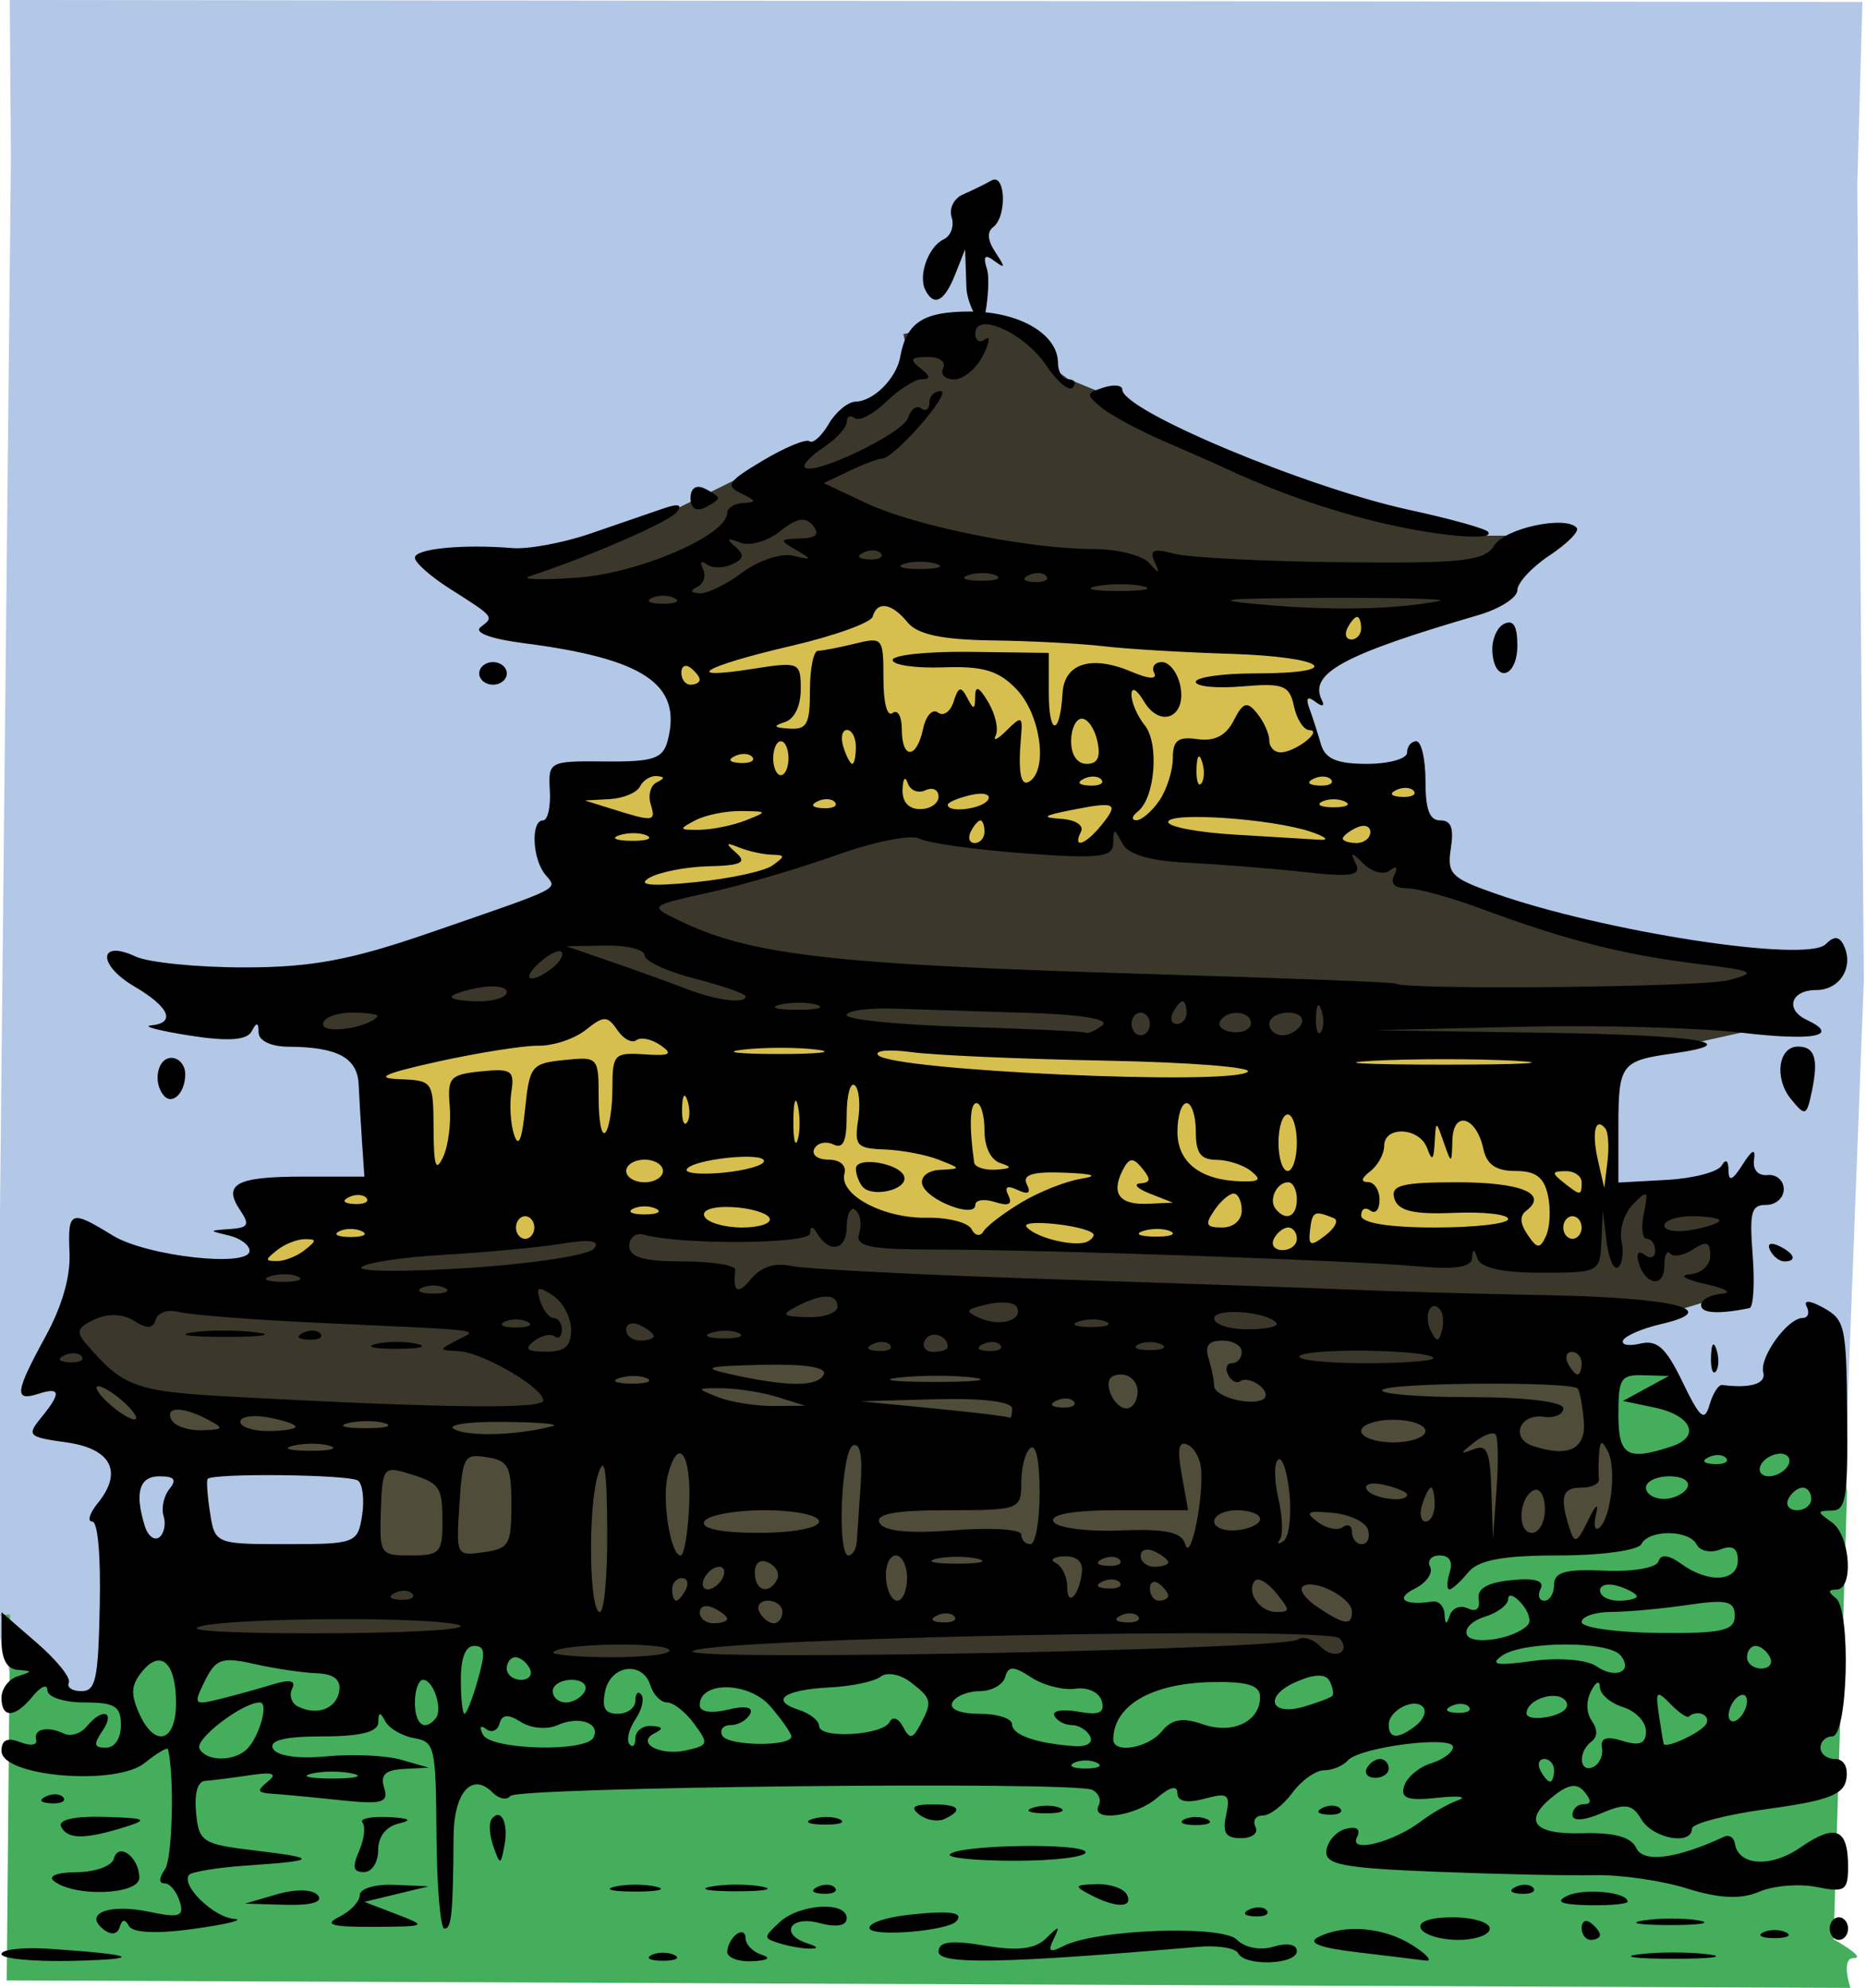
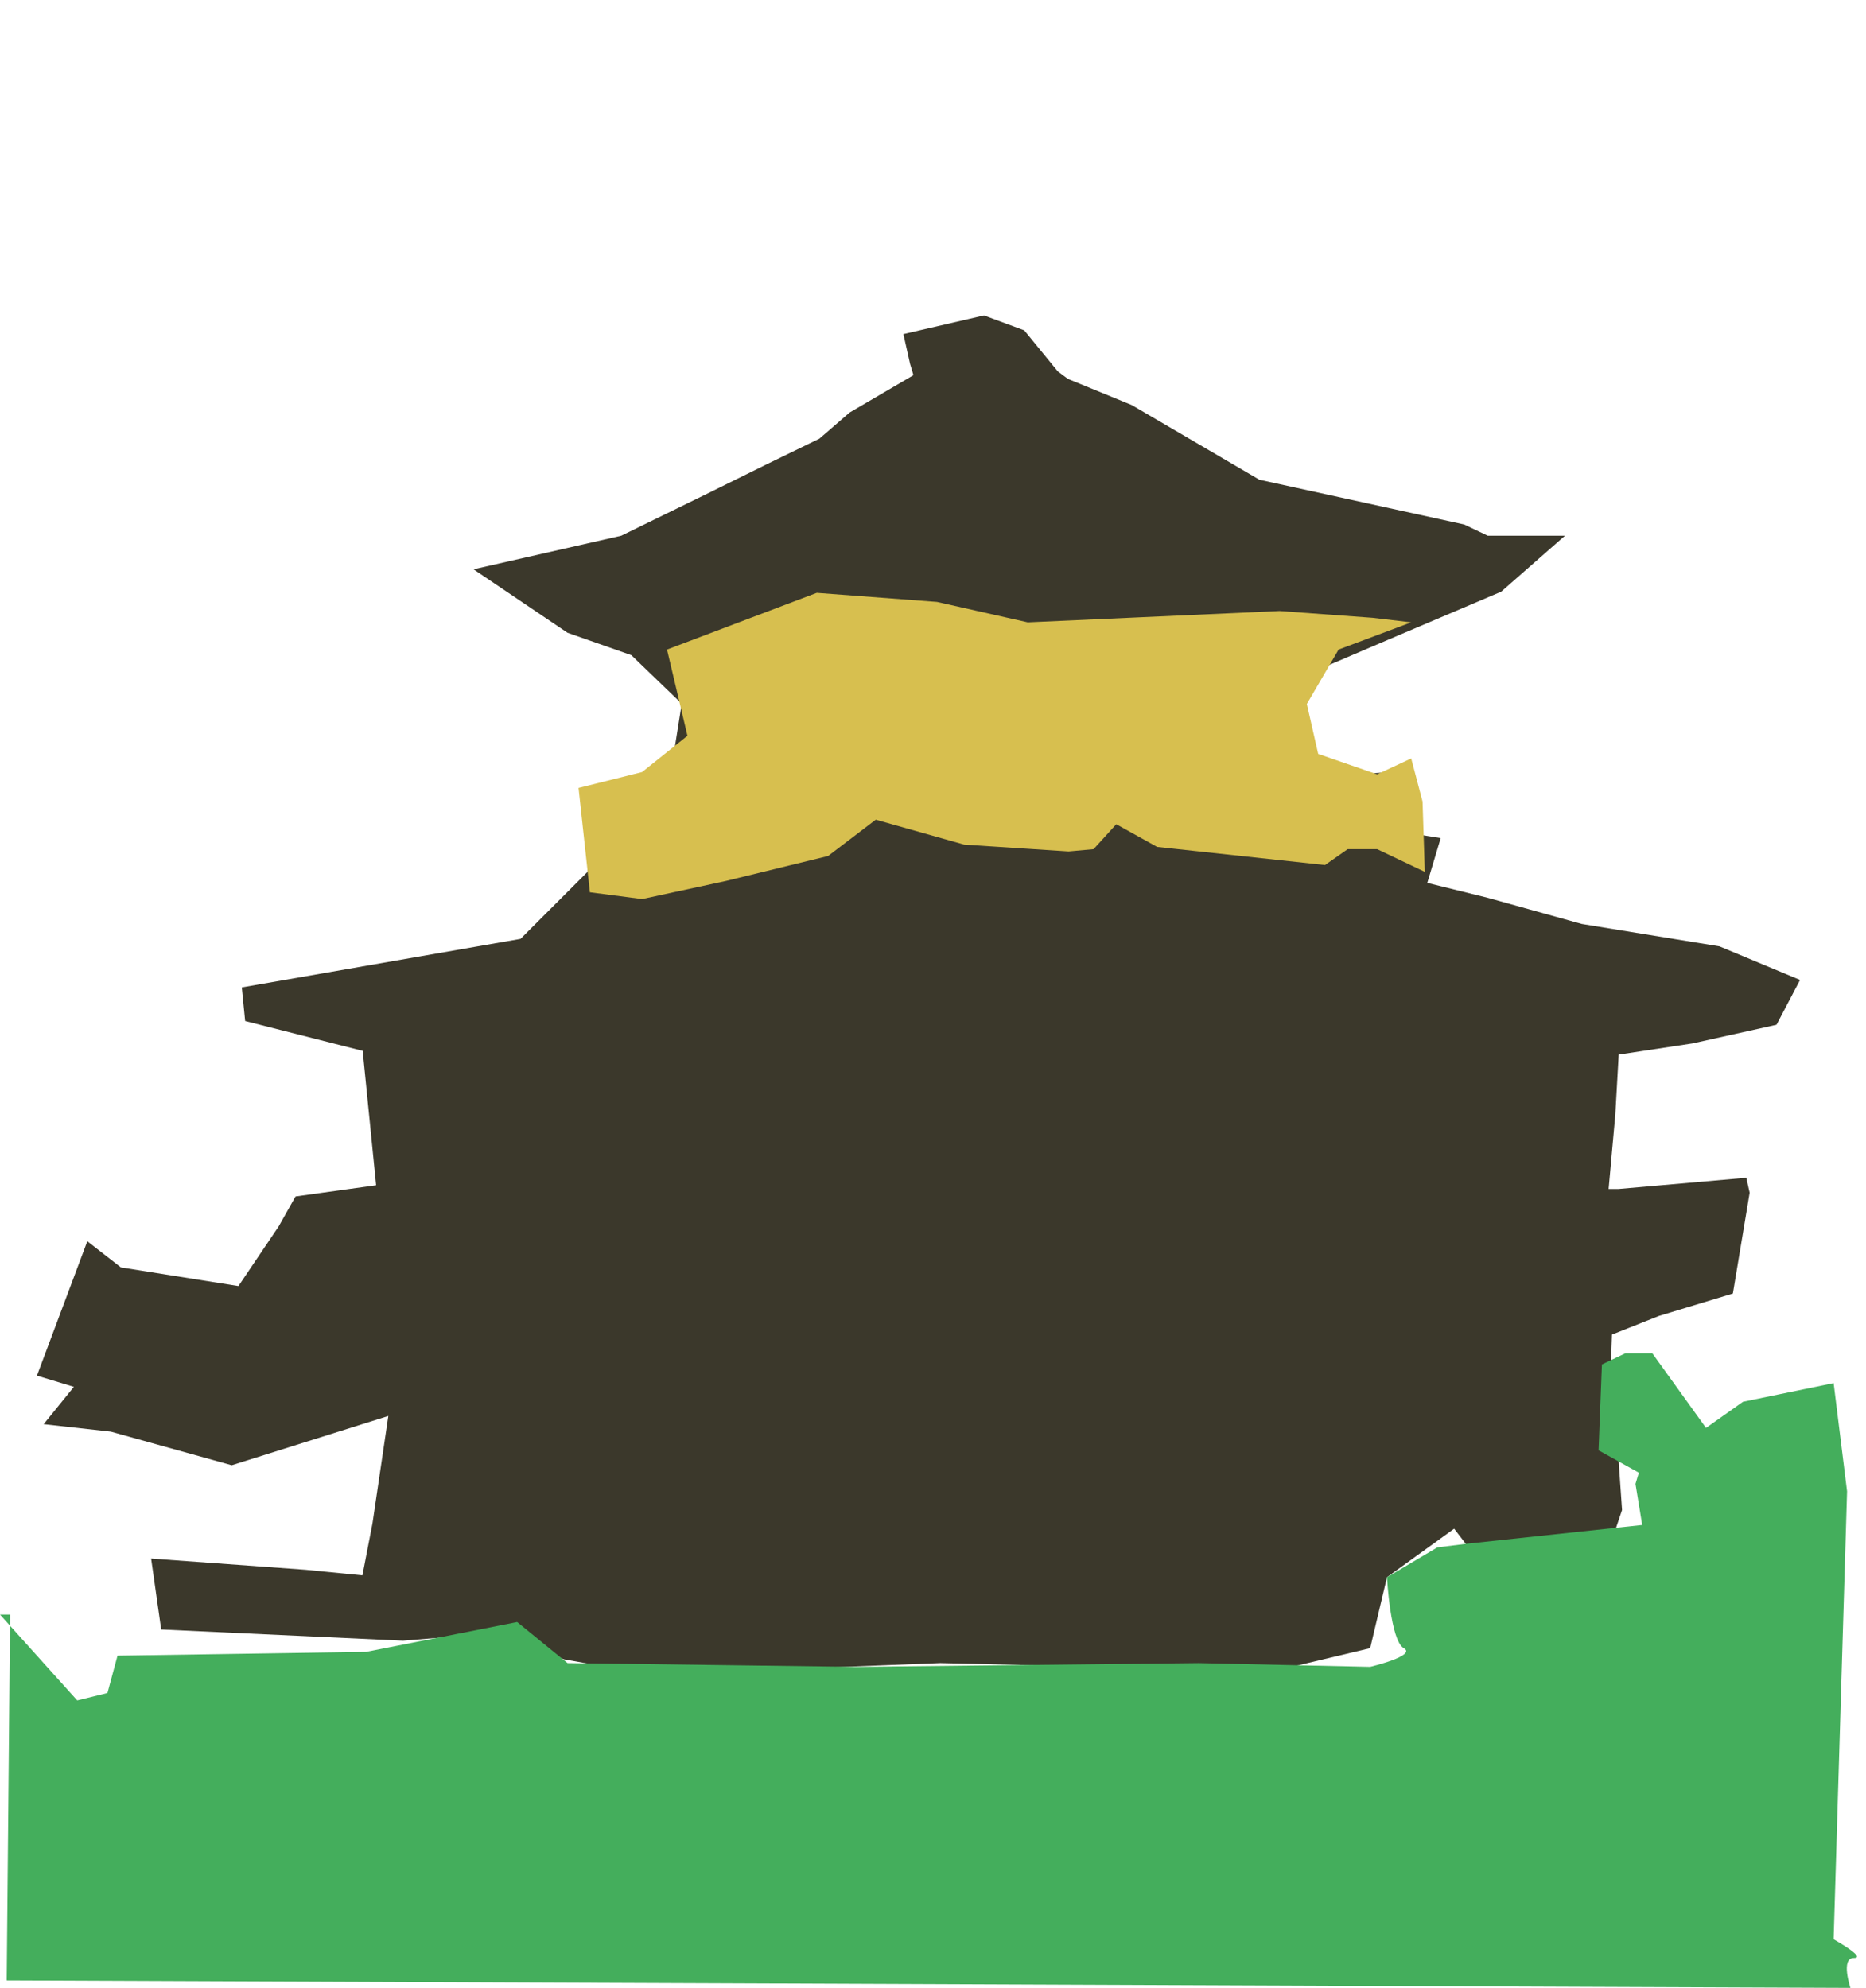
<svg xmlns="http://www.w3.org/2000/svg" xmlns:ns1="http://www.inkscape.org/namespaces/inkscape" xmlns:ns2="http://sodipodi.sourceforge.net/DTD/sodipodi-0.dtd" width="488.644mm" height="520.666mm" viewBox="0 0 1731.416 1844.88" id="svg7845" version="1.1" ns1:version="0.91 r13725" ns2:docname="kinkakuji.svg">
  <defs id="defs7847" />
  <ns2:namedview id="base" pagecolor="#ffffff" bordercolor="#666666" borderopacity="1.0" ns1:pageopacity="0.0" ns1:pageshadow="2" ns1:zoom="0.29935402" ns1:cx="1158.9653" ns1:cy="849.15151" ns1:document-units="px" ns1:current-layer="g8486" showgrid="false" fit-margin-top="0" fit-margin-left="0" fit-margin-right="0" fit-margin-bottom="0" ns1:window-width="1916" ns1:window-height="1035" ns1:window-x="25" ns1:window-y="0" ns1:window-maximized="0" />
  <g ns1:label="Layer 1" ns1:groupmode="layer" id="layer1" transform="translate(1394.373,1080.91)">
    <g id="g8486">
-       <path ns2:nodetypes="ccscccccc" ns1:connector-curvature="0" id="path8447" d="m -1384.24,-933.705 -14.088,1358.149 c 0,0 56.319,211.338 71.963,204.408 15.644,-6.929 1630.113,17.323 1630.113,17.323 l 31.288,-817.634 -6.071,-737.979 4.738,-169.656 -1719.005,-1.816 z" style="fill:#b3c7e6;fill-opacity:1;fill-rule:evenodd;stroke:none;stroke-width:1px;stroke-linecap:butt;stroke-linejoin:miter;stroke-opacity:1" />
      <path ns2:nodetypes="cccccccccccccccccccccccccccccccccccccccccccccccccccccccccccccccccccccccccccccccccccccc" ns1:connector-curvature="0" id="path8449" d="m -1313.356,71.06 -46.741,124.724 34.277,10.394 -28.045,34.645 62.321,6.929 112.178,31.181 145.315,-45.731 -14.73,99.855 -9.315,48.088 -52.716,-5.204 -143.339,-10.394 9.348,65.826 224.357,10.394 84.134,-6.929 65.437,24.252 77.902,13.858 271.098,-10.394 311.607,6.929 87.25,-20.787 15.58,-65.826 62.321,-45.039 18.696,24.252 127.759,-13.858 9.348,-27.716 -3.116,-45.039 -9.348,-27.716 3.116,-90.078 43.625,-17.323 68.553,-20.787 15.58,-93.543 -3.116,-13.858 -118.411,10.394 -9.348,0 6.232,-69.291 3.116,-55.433 68.553,-10.394 77.902,-17.323 21.812,-41.575 -74.786,-31.181 -127.759,-20.787 -87.25,-24.252 -56.089,-13.858 12.464,-41.575 -21.812,-3.465 -3.116,-58.897 -62.321,3.465 -24.929,-13.858 -15.58,-17.323 -3.116,-34.645 0,-24.252 81.018,-34.645 105.946,-45.039 59.205,-51.968 -71.67,0 -21.812,-10.394 -190.08,-41.575 -118.411,-69.291 -59.205,-24.252 -9.348,-6.929 -31.161,-38.11 -37.393,-13.858 -74.786,17.323 6.232,27.716 3.116,10.394 -59.205,34.645 -28.045,24.252 -49.857,24.252 -56.089,27.716 -77.902,38.11 -137.107,31.181 87.25,58.897 59.205,20.787 46.741,45.039 -9.348,58.897 -74.786,17.323 -3.116,79.685 -62.321,62.362 -258.634,45.039 3.116,31.181 109.062,27.716 12.464,124.724 -74.786,10.394 -15.58,27.716 -37.393,55.433 -109.062,-17.323 z" style="fill:#3b382b;fill-opacity:1;fill-rule:evenodd;stroke:none;stroke-width:1px;stroke-linecap:butt;stroke-linejoin:miter;stroke-opacity:1" />
      <path ns1:connector-curvature="0" id="path8445" d="m -1394.373,417.515 71.669,79.685 28.045,-6.929 9.348,-34.645 230.589,-3.465 140.223,-27.716 46.741,38.11 267.982,3.465 317.839,-3.465 158.919,3.465 c 0,0 43.625,-10.394 31.161,-17.323 -12.464,-6.929 -15.58,-65.826 -15.58,-65.826 l 46.741,-27.716 28.045,-3.465 162.035,-17.323 -6.232,-38.11 3.116,-10.394 -37.393,-20.787 3.116,-79.685 21.812,-10.394 24.929,0 49.857,69.291 34.277,-24.252 84.134,-17.323 12.464,100.472 -12.464,415.746 c 0,0 31.161,17.323 18.696,17.323 -12.464,0 -3.116,27.716 -3.116,27.716 l -1710.721,-6.929 3.116,-339.526 z" style="fill:#44ae5c;fill-opacity:1;fill-rule:evenodd;stroke:none;stroke-width:1px;stroke-linecap:butt;stroke-linejoin:miter;stroke-opacity:1" />
      <path ns1:connector-curvature="0" id="path8476" d="m -524.942,-522.284 -111.574,-8.421 -138.941,52.629 18.946,79.996 -42.103,33.683 -58.945,14.736 10.526,96.837 48.419,6.315 77.891,-16.841 94.732,-23.157 44.208,-33.683 82.101,23.157 96.837,6.315 23.157,-2.105 21.052,-23.157 37.893,21.052 155.782,16.841 21.052,-14.736 27.367,0 44.208,21.052 -2.105,-65.26 -10.526,-39.998 -31.577,14.736 -54.734,-18.946 -10.526,-46.314 29.472,-50.524 67.365,-25.262 -35.788,-4.21 -86.312,-6.315 -233.673,10.526 z" style="fill:#d7bf4f;fill-rule:evenodd;stroke:none;stroke-width:1px;stroke-linecap:butt;stroke-linejoin:miter;stroke-opacity:1;fill-opacity:1" />
-       <path ns1:connector-curvature="0" id="path8482" d="m -478.628,-113.882 -256.83,-18.946 -172.623,-27.367 -111.574,50.524 -33.683,10.526 23.157,82.101 -4.21,42.103 -46.314,-4.21 -27.367,25.262 -35.788,12.631 -18.947,63.155 12.631,-25.262 65.26,-16.841 119.994,-10.526 63.155,2.105 37.893,-25.262 73.681,12.631 109.468,4.21 50.524,-25.262 58.945,8.421 52.629,25.262 63.155,2.105 134.73,4.21 141.046,6.316 119.994,-6.316 58.945,-14.736 35.788,25.262 42.103,0 8.421,-46.313 18.947,-31.578 -8.421,-94.732 -115.784,-25.262 -212.621,6.315 -193.675,-2.105 z" style="fill:#d7bf4f;fill-rule:evenodd;stroke:none;stroke-width:1px;stroke-linecap:butt;stroke-linejoin:miter;stroke-opacity:1;fill-opacity:1" />
-       <path ns1:connector-curvature="0" id="path8484" d="m -1044.917,279.783 0,105.258 94.732,2.105 84.206,37.893 98.943,10.526 172.623,-2.105 271.566,-4.21 109.468,0 122.099,6.315 -23.157,-42.103 42.103,-48.419 71.576,2.105 48.419,8.421 52.629,-12.631 16.841,-52.629 -21.052,-58.945 -18.946,-73.681 -71.576,18.946 -73.681,21.052 -155.782,-8.421 6.315,-25.262 -61.05,-6.315 -25.262,44.208 -54.734,-23.157 -170.518,8.421 -227.357,-8.421 -86.312,12.631 -27.367,31.577 -58.945,8.421 -282.092,-6.315 -61.05,-10.526 -42.103,-27.367 -8.421,29.472 65.26,44.208 168.413,14.736 z" style="fill:#504c3a;fill-rule:evenodd;stroke:none;stroke-width:1px;stroke-linecap:butt;stroke-linejoin:miter;stroke-opacity:1;fill-opacity:1" />
-       <path ns2:nodetypes="ccscccscsssccsscsccccsccsccsccssssccsscscccssscccsscscssssscsccscsccsssssssssssssscssscssssssssssssssssssssssscsscscsssscssscsscscscsscssscsscsssssssssssscssssssssssssssscssscsccsccssscscscssssscssscscscssscscscsscssscssssssscsscsssssccccsssccsccsssccsccssscsccsccccsccscsssssscscccccsssccsscsscccsccscssscccccccccscsssssccsccssscscccccsssssscssscscscccsscscccscssscsscccsscsccssssscccccscsccccsccssssccsccccscscsssssscsccssssscccscccccssssscccccccccccssssssssssccssccsssssccsccccccccsccccsccsccscsssssssssssccccccccccsscsccscsscssscccscscscscccccssssccscccccccsssssssssscccscsssssssssssssssccsccccccccsccccccscssssssssscscssssssssssscscscsssscsccssccsssscssccssscscccccccccssccccccsssccsssssssscscccscsccscsssscssssssssccscssscsssssccccccccccsssssccscsccccsccccccssssscsccssssscccccscscssscscsccssccsssscccsccccccccccccsccccccccccssssssccssscscsccsccsssscccccssssscccccscssssssssscscccccsssscccccssssscsssccccccscccssssssssccccccssccssssssssccccccssssccssssscsccsssssscsscsscssscscsssscssssscccssssssssssssssscscsscscscsssccsscssccccccsssssssssscccscssssssssssssscccccscssscsscsssssssssssssssssscscscssssssscssccssssssssssscsssssssccscccccccssssssssscccccssssssscscssssssssssssssscccccssssscssccssssssssscsssscsssssssssscsssssscccsssssssscssscccccsssssssscsssssscsssccssssscscsscscccsssssccsscssssssssssssssssssccscscsscsssscssssssssssccccccccscscssssssccscccccccccccccccccccccssssscccccssssssssssssssssssssssssscsscsscsssssscsscccccccccscccccccsssscccccsscssssssssssssssssssssssccccscscccccccccccccccccsccscccccscssssssssccsccccsccscccssscscccccscccscccccccccccccsccccccccsccccscccssscccscccccsccssccsssssssssscsssssssssssscsssscsssssscsscss" ns1:connector-curvature="0" id="path8443" d="m -1392.992,732.596 c 0,-4.329 20.136,-6.522 44.753,-4.872 80.596,5.399 88.555,9.57 21.316,11.171 -36.335,0.865 -66.066,-1.97 -66.069,-6.299 z m 603.102,0.921 c 5.86,-2.912 15.45,-2.912 21.311,0 5.86,2.911 1.066,5.293 -10.655,5.293 -11.721,0 -16.516,-2.382 -10.655,-5.293 z m 70.326,-2.925 c 0,-5.431 3.836,-12.794 8.524,-16.362 4.688,-3.567 8.524,-1.831 8.524,3.859 0,5.689 6.713,12.504 14.918,15.144 9.178,2.954 5.898,5.268 -8.524,6.017 -12.893,0.672 -23.442,-3.227 -23.442,-8.658 z m 196.06,-0.159 c 0,-9.481 11.415,-10.988 42.874,-5.661 30.678,5.195 46.905,3.236 57.044,-6.886 12.017,-11.996 13.062,-11.882 6.874,0.756 -5.711,11.664 -3.752,13.087 9.019,6.548 30.491,-15.611 147.361,-19.879 161.061,-5.88 7.321,7.481 21.839,10.198 34.155,6.392 12.382,-3.826 21.422,-2.107 21.422,4.075 0,12.747 -48.224,14.511 -54.507,1.995 -2.402,-4.786 -18.931,-7.444 -36.732,-5.908 -180.17,15.55 -241.21,16.706 -241.21,4.57 z m 387.857,0.403 c -34.5,-4.12 -46.064,-8.669 -35.531,-13.978 24.731,-12.466 61.326,-9.214 87.834,7.806 13.429,8.623 18.662,14.913 11.63,13.978 -7.033,-0.935 -35.802,-4.448 -63.933,-7.806 z m 262.123,1.99 c 17.581,-2.264 46.351,-2.264 63.933,0 17.581,2.264 3.197,4.117 -31.966,4.117 -35.163,0 -49.548,-1.852 -31.966,-4.117 z m -797.638,-10.229 c -15.025,-4.784 -15.025,-5.417 0,-19.439 18.486,-17.252 62.414,-19.949 62.414,-3.833 0,7.128 -9.483,8.764 -25.573,4.414 -27.102,-7.329 -37.097,10.496 -10.655,19.002 9.636,3.101 10.39,4.8 2.131,4.8 -7.033,0 -19.775,-2.225 -28.317,-4.945 z m -626.836,-12.638 c -19.459,-14.884 4.419,-24.41 41.735,-16.648 28.72,5.974 33.024,4.525 28.61,-9.638 -2.857,-9.168 -9.091,-16.669 -13.852,-16.669 -5.7,0 -5.598,-4.537 0.301,-13.286 6.905,-10.243 8.745,-87.641 2.646,-111.235 -0.545,-2.107 -10.269,3.655 -21.61,12.804 -26.729,21.562 -132.818,12.618 -132.818,-11.198 0,-10.218 5.45,-12.802 17.263,-8.186 9.495,3.71 16.207,2.847 14.918,-1.917 -2.797,-10.329 10.288,-13.323 25.932,-5.933 6.176,2.918 15.574,-0.084 20.885,-6.583 14.375,-17.698 27.067,-14.386 14.771,3.854 -8.691,12.893 -8.109,15.742 3.218,15.742 8.147,0 13.83,-8.625 13.83,-20.99 0,-17.491 -5.683,-20.99 -34.097,-20.99 -18.754,0 -34.097,-5.06 -34.097,-11.245 0,-6.184 -6.028,-3.823 -13.395,5.247 -16.68,20.536 -29.226,21.189 -29.226,1.52 0,-8.236 6.713,-17.133 14.918,-19.772 14.207,-4.572 14.207,-4.858 0,-6.017 -9.949,-0.814 -14.918,-9.922 -14.918,-27.355 l 0,-26.137 33.134,28.761 c 18.224,15.819 31.423,32.303 29.332,36.632 -2.091,4.329 3.138,7.871 11.619,7.87 13.36,0 15.642,-10.518 17.076,-78.711 1.002,-47.624 -1.764,-78.71 -7.002,-78.71 -4.762,0 -2.438,-7.657 5.163,-17.016 23.662,-29.132 12.53,-50.648 -29.204,-56.448 -35.389,-4.918 -36.856,-6.353 -23.366,-22.864 18.861,-23.084 18.169,-28.861 -2.655,-22.157 -22.646,7.291 -21.545,-1.425 6.712,-53.159 15.44,-28.268 23.252,-55.445 22.308,-77.61 -1.675,-39.342 0.83,-40.359 39.996,-16.242 31.384,19.325 127.044,30.058 127.044,14.254 0,-5.318 -8.631,-11.716 -19.18,-14.218 -18.943,-4.492 -18.93,-4.566 1.044,-5.977 17.114,-1.209 18.566,-3.889 9.441,-17.425 -16.43,-24.374 -3.59,-31.231 58.482,-31.231 l 56.768,0 -2.13,-31.485 c -1.172,-17.316 -2.61,-41.714 -3.197,-54.217 -1.156,-24.639 -19.758,-34.612 -64.999,-34.846 -16.348,-0.085 -27.758,-5.521 -27.835,-13.262 -0.095,-9.515 -1.851,-9.814 -6.393,-1.087 -4.357,8.372 -21.822,9.588 -57.409,4 -28.13,-4.418 -44.433,-8.651 -36.228,-9.408 23.711,-2.187 17.43,-17.003 -15.372,-36.261 -34.314,-20.146 -33.192,-43.833 1.311,-27.683 11.86,5.552 57.208,10.094 100.772,10.094 62.414,0 98.896,-6.804 172.063,-32.09 125.993,-43.543 118.783,-39.886 107.066,-54.311 -11.893,-14.643 -13.274,-50.031 -1.952,-50.031 4.399,0 7.276,-12.425 6.393,-27.61 -1.576,-27.114 -0.654,-27.601 51.32,-27.098 44.892,0.435 53.712,-2.543 58.114,-19.617 13.414,-52.034 -21.844,-75.781 -133.925,-90.204 -30.504,-3.925 -46.339,-9.856 -39.735,-14.882 12.674,-9.643 13.089,-9.129 -29.016,-35.914 -17.581,-11.184 -31.966,-23.984 -31.966,-28.444 0,-8.405 44.241,-12.783 90.568,-8.963 14.65,1.208 47.255,-4.878 72.457,-13.524 25.202,-8.646 55.411,-19.036 67.132,-23.088 14.35,-4.961 18.527,-3.898 12.787,3.256 -7.328,9.133 -81.752,41.569 -136.389,59.443 -9.377,3.067 10.083,3.713 43.243,1.434 57.71,-3.966 140.03,-39.38 140.03,-60.241 0,-4.622 6.713,-8.736 14.918,-9.141 12.628,-0.625 12.3,-1.999 -2.131,-8.954 -14.899,-7.181 -12.335,-11.024 20.339,-30.484 20.563,-12.247 40.003,-20.277 43.2,-17.845 3.197,2.432 11.194,-4.77 17.771,-16.005 6.577,-11.235 17.825,-20.578 24.995,-20.761 16.772,-0.43 37.813,-21.576 41.44,-41.648 5.755,-31.843 21.33,-41.977 64.51,-41.977 45.977,0 81.834,20.954 81.834,47.822 0,8.331 4.475,15.147 9.945,15.147 5.47,0 7.218,3.357 3.885,7.461 -3.333,4.104 -14.521,-5.145 -24.863,-20.552 -20.253,-30.174 -65.686,-50.514 -65.686,-29.407 0,6.739 4.119,9.118 9.154,5.287 5.035,-3.831 4.112,2.974 -2.05,15.123 -6.162,12.148 -18.18,22.088 -26.705,22.088 -8.526,0 -13.131,-4.723 -10.233,-10.495 2.938,-5.852 -3.439,-10.424 -14.414,-10.334 -15.835,0.129 -17.183,2.149 -6.896,10.334 9.694,7.713 10.019,10.212 1.345,10.334 -6.293,0.088 -21.129,9.542 -32.968,21.007 -11.839,11.466 -24.911,18.271 -29.049,15.123 -4.137,-3.148 -7.522,-1.52 -7.522,3.617 0,5.137 -9.584,15.656 -21.298,23.374 -11.714,7.718 -19.634,16.081 -17.601,18.585 7.167,8.823 91.32,-31.445 95.808,-45.845 2.501,-8.024 7.982,-11.977 12.179,-8.783 4.197,3.194 7.631,0.805 7.631,-5.308 0,-6.113 4.795,-10.922 10.655,-10.688 10.859,0.435 -43.293,62.543 -54.531,62.543 -3.388,0 -16.959,5.126 -30.157,11.39 l -23.997,11.39 39.571,18.65 c 45.065,21.24 150.455,42.528 210.541,42.528 22.313,0 45.734,5.903 52.048,13.119 9.257,10.579 10.206,10.361 4.901,-1.122 -5.136,-11.116 -1.202,-12.798 17.929,-7.665 13.48,3.617 83.591,7.201 155.802,7.965 111.692,1.182 132.791,-1.132 141.324,-15.499 9.555,-16.089 66.902,-28.322 76.629,-16.347 2.538,3.125 -8.834,14.598 -25.272,25.496 -16.437,10.898 -29.886,25.443 -29.886,32.321 0,6.878 -16.303,17.264 -36.228,23.079 -125.254,36.554 -157.576,54.106 -145.165,78.83 2.909,5.795 0.417,6.494 -5.93,1.664 -7.492,-5.701 -9.255,-3.728 -5.585,6.25 2.949,8.019 7.73,22.844 10.624,32.945 3.929,13.713 14.729,18.366 42.627,18.366 20.551,0 37.365,-4.723 37.365,-10.495 0,-5.772 3.836,-10.495 8.524,-10.495 4.688,0 8.524,16.529 8.524,36.732 0,26.831 3.714,36.732 13.78,36.732 10.059,0 12.693,7.002 9.754,25.932 -3.64,23.441 0.156,27.414 39.497,41.352 101.642,36.009 291.073,65.228 308.361,47.563 7.439,-7.601 12.44,-7.422 16.462,0.589 10.131,20.183 -3.008,41.986 -25.302,41.986 -23.547,0 -29.267,18.016 -8.792,27.689 31.66,14.957 6.866,19.853 -60.332,11.911 -40.215,-4.752 -133.237,-7.213 -206.715,-5.468 l -133.597,3.172 156.99,2.337 c 143.994,2.144 188.977,9.525 118.262,19.406 -46.571,6.507 -49.357,10.271 -49.357,66.689 l 0,52.932 44.753,-2.461 c 24.614,-1.354 47.571,-7.315 51.016,-13.247 3.83,-6.595 6.313,-4.91 6.393,4.339 0.095,10.915 3.724,9.454 13.04,-5.247 8.936,-14.1 12.216,-15.526 10.655,-4.63 -1.353,9.447 3.711,15.159 12.663,14.285 8.205,-0.802 14.918,5.102 14.918,13.119 0,8.017 -7.291,14.576 -16.202,14.576 -14.051,0 -15.726,6.271 -12.619,47.227 1.971,25.975 0.631,47.83 -2.978,48.566 -28.846,5.889 -44.92,4.897 -44.92,-2.772 0,-4.984 8.631,-9.732 19.18,-10.551 10.549,-0.819 3.836,-4.872 -14.918,-9.006 -18.754,-4.134 -25.466,-8.186 -14.918,-9.005 11.036,-0.857 19.18,-8.33 19.18,-17.601 0,-12.481 -3.589,-13.747 -15.928,-5.617 -8.76,5.772 -18.35,7.513 -21.311,3.868 -2.961,-3.645 -5.383,1.637 -5.383,11.739 0,20.599 -18.184,17.671 -24.015,-3.866 -2.247,-8.3 0.119,-10.964 5.861,-6.596 5.297,4.03 9.63,2.326 9.63,-3.787 0,-6.113 -3.477,-11.114 -7.726,-11.114 -4.249,0 -5.502,-10.626 -2.784,-23.613 4.477,-21.39 3.543,-22.2 -9.915,-8.604 -8.192,8.276 -13.038,23.573 -10.803,34.098 2.23,10.499 0.84,21.535 -3.089,24.524 -3.929,2.99 -8.748,-7.632 -10.709,-23.603 L 92.803,42.56 91.525,71.421 c -1.253,28.323 -2.297,28.861 -55.975,28.861 -35.782,0 -56.185,-4.537 -58.997,-13.119 -3.059,-9.334 -4.494,-9.533 -4.972,-0.69 -0.466,8.598 -15.778,11.041 -49.688,7.929 -60.689,-5.57 -346.503,-15.544 -448.344,-15.646 -62.081,-0.059 -74.573,-2.744 -70.698,-15.175 2.588,-8.305 1.038,-17.891 -3.446,-21.303 -4.484,-3.412 -8.152,3.521 -8.152,15.406 0,21.82 -16.02,25.229 -27.574,5.867 -4.141,-6.94 -6.307,-6.856 -6.393,0.246 -0.121,9.913 -119.701,10.808 -154.279,1.154 -7.423,-2.072 -13.497,2.668 -13.497,10.534 0,10.439 13.433,14.302 49.725,14.302 27.349,0 49.271,3.542 48.716,7.871 -2.682,20.916 2.243,23.594 14.851,8.072 8.676,-10.681 22.195,-15.091 36.228,-11.816 12.313,2.874 122.122,8.459 244.02,12.412 121.898,3.953 248.484,8.388 281.303,9.855 32.819,1.468 111.833,3.672 175.586,4.899 119.937,2.308 164.701,13.497 107.164,26.786 -17.309,3.998 -33.23,10.774 -35.381,15.058 -2.151,4.284 4.986,5.695 15.859,3.136 15.726,-3.701 23.75,3.584 39.236,35.624 16.336,33.8 20.366,37.198 25.058,21.134 3.075,-10.528 8.319,-18.793 11.652,-18.366 26.335,3.375 41.062,-1.13 38.204,-11.686 -3.788,-13.99 22.641,-50.506 36.554,-50.506 4.965,0 6.639,-4.759 3.719,-10.575 -3.187,-6.349 3.107,-5.854 15.752,1.24 19.858,11.139 21.105,16.839 21.833,99.78 0.676,76.983 -1.088,88.006 -14.124,88.286 -14.167,0.302 -14.166,0.844 0.015,11.016 17.005,12.194 20.416,62.045 4.262,62.289 -7.953,0.118 -8.116,2.149 -0.645,8 14.172,11.095 11.102,128.273 -3.356,128.273 -6.002,0 -10.912,4.723 -10.912,10.495 0,5.772 6.035,10.495 13.412,10.495 8.157,0 12.314,7.196 10.61,18.366 -2.249,14.747 -16.649,20.26 -73.082,27.978 -38.654,5.287 -70.281,13.551 -70.281,18.366 0,15.796 -36.244,9.152 -46.772,-8.574 -8.563,-14.417 -14.806,-15.39 -37.168,-5.793 -16.028,6.88 -26.876,7.519 -26.876,1.586 0,-5.472 4.603,-9.949 10.229,-9.949 7.337,0 7.621,-3.211 1.005,-11.356 -6.616,-8.146 -14.329,-7.431 -27.278,2.525 -30.743,23.638 -21.241,37.117 25.204,35.753 29.52,-0.866 45.426,3.5 50.085,13.75 6.368,14.009 37.291,10.031 81.407,-10.472 4.688,-2.179 9.199,0.579 10.025,6.123 3.114,20.934 33.308,22.85 60.774,3.857 32.553,-22.511 44.28,-17.876 44.28,17.502 0,22.573 -2.799,24.399 -29.284,19.107 -16.106,-3.218 -40.102,-1.208 -53.323,4.467 -16.763,7.194 -36.924,6.281 -66.615,-3.017 -23.417,-7.334 -61.756,-12.904 -85.198,-12.379 -23.442,0.529 -89.738,-0.902 -147.325,-3.173 -88.2,-3.477 -104.308,-6.655 -102.194,-20.168 1.38,-8.822 9.632,-17.729 18.338,-19.793 10.13,-2.401 13.674,0.537 9.843,8.172 -7.481,14.903 34.23,4.279 59.73,-15.212 9.572,-7.316 24.916,-16.041 34.097,-19.387 9.181,-3.347 0.665,-4.378 -18.925,-2.29 -27.887,2.971 -34.621,0.596 -31.026,-10.939 2.526,-8.104 13.759,-17.566 24.963,-21.028 11.204,-3.462 20.371,-10.282 20.371,-15.157 0,-11.059 -86.555,0 -97.604,12.491 -4.454,5.027 -14.408,9.141 -22.121,9.141 -7.712,0 -20.966,9.445 -29.452,20.99 -8.486,11.544 -20.815,20.99 -27.397,20.99 -6.583,0 -9.598,4.723 -6.7,10.495 2.898,5.772 -3.077,10.495 -13.278,10.495 -14.537,0 -17.552,-4.679 -13.948,-21.645 4.078,-19.2 1.783,-20.884 -20.317,-14.908 -16.128,4.361 -24.914,2.531 -24.914,-5.187 0,-7.578 -6.905,-5.969 -18.945,4.414 -20.149,17.375 -61.998,22.749 -54.063,6.942 2.594,-5.167 -0.143,-11.691 -6.083,-14.497 -17.091,-8.074 -533.034,-2.597 -539.798,5.73 -3.344,4.117 -10.741,2.722 -16.439,-3.1 -18.965,-19.378 -35.956,-0.521 -36.273,40.25 -0.569,73.205 -1.836,85.96 -8.539,85.96 -3.696,0 -7.001,-38.962 -7.345,-86.582 -0.6,-82.992 -1.47,-86.734 -20.985,-90.264 -11.197,-2.025 -23.177,-9.109 -26.622,-15.742 -4.555,-8.771 -6.298,-8.483 -6.393,1.058 -0.09,9.034 -16.213,13.119 -51.78,13.119 -34.942,0 -49.801,3.682 -45.936,11.381 3.385,6.742 23.567,9.664 49.518,7.168 24.093,-2.316 55.313,-0.913 69.378,3.12 l 25.573,7.332 -23.174,1.242 c -17.242,0.924 -21.874,5.413 -18.095,17.537 4.31,13.828 -1.862,15.558 -40.758,11.426 -25.21,-2.678 -53.509,-5.362 -62.886,-5.962 -14.224,-0.911 -14.93,-2.796 -4.262,-11.379 9.247,-7.44 4.528,-9.044 -17.049,-5.795 -16.409,2.471 -34.885,4.811 -41.057,5.2 -7.12,0.445 -10.236,11.258 -8.524,29.569 2.533,27.104 5.812,29.233 53.843,34.968 60.461,7.219 59.345,9.556 -6.701,14.041 -27.128,1.842 -51.285,5.765 -53.683,8.717 -7.775,9.572 22.711,39.309 41.813,40.787 10.214,0.789 -6.363,4.937 -36.837,9.215 -34.429,4.834 -57.438,3.841 -60.77,-2.624 -3.431,-6.656 -6.5,-6.317 -8.524,0.943 -1.888,6.772 -7.826,7.78 -14.729,2.499 z m 231.067,-144.815 c -10.549,-2.501 -27.811,-2.501 -38.359,0 -10.549,2.502 -1.918,4.549 19.18,4.549 21.098,0 29.729,-2.047 19.18,-4.549 z m 1114.557,-3.088 c 0,-5.772 -4.062,-10.495 -9.027,-10.495 -4.965,0 -6.657,4.723 -3.759,10.495 2.898,5.772 6.96,10.495 9.027,10.495 2.067,0 3.759,-4.723 3.759,-10.495 z m -424.086,-6.95 c -5.861,-2.912 -15.45,-2.912 -21.311,0 -5.861,2.911 -1.066,5.293 10.655,5.293 11.721,0 16.516,-2.382 10.655,-5.293 z M 92.043,541.136 c -1.71,-9.041 4.181,-10.994 19.18,-6.36 15.974,4.936 21.647,2.563 21.647,-9.053 0,-8.658 -9.59,-18.705 -21.311,-22.327 -11.721,-3.622 -21.37,-11.977 -21.441,-18.566 -0.068,-6.61 -3.675,-5.082 -8.037,3.41 -4.935,9.607 -4.73,20.101 0.545,27.926 5.619,8.336 5.456,14.815 -0.488,19.337 -12.605,9.591 -11.164,29.306 1.717,23.491 5.86,-2.646 9.545,-10.682 8.188,-17.858 z m -1258.512,2.393 c 11.956,-10.079 22.168,-44.443 13.207,-44.443 -16.085,0 -60.495,33.922 -56.037,42.803 5.787,11.528 30,12.455 42.83,1.64 z m 416.109,-24.761 c -7.957,-10.825 -19.216,-19.682 -25.021,-19.682 -5.804,0 -12.761,-7.084 -15.46,-15.742 -7.178,-23.031 -36.788,-19.332 -42.009,5.247 -3.307,15.569 -0.262,20.99 11.792,20.99 8.938,0 16.251,-5.509 16.251,-12.244 0,-6.734 2.465,-9.21 5.477,-5.501 3.012,3.708 0.548,14.055 -5.477,22.992 -6.025,8.937 -8.489,19.284 -5.477,22.992 3.012,3.709 5.477,1.233 5.477,-5.501 0,-6.733 6.713,-11.871 14.918,-11.415 10.401,0.579 11.399,2.552 3.298,6.518 -18.597,9.105 4.89,21.808 29.579,15.997 20.075,-4.724 20.404,-5.943 6.652,-24.652 z m -93.358,12.903 c 6.797,-13.539 -13.586,-20.504 -33.545,-11.461 -9.377,4.248 -24.537,2.918 -33.69,-2.957 -11.798,-7.572 -17.592,-7.169 -19.908,1.384 -1.797,6.636 -7.368,8.945 -12.38,5.132 -5.386,-4.099 -6.626,-1.98 -3.031,5.182 7.131,14.204 95.611,16.552 102.554,2.721 z m 183.64,-1.1 c -0.061,-2.886 -8.823,-15.409 -19.472,-27.829 -19.762,-23.048 -65.585,-23.83 -65.585,-1.12 0,6.2 10.766,7.932 25.997,4.182 16.123,-3.97 24.026,-2.475 20.808,3.935 -2.854,5.686 -10.943,10.337 -17.976,10.337 -7.033,0 -10.587,4.383 -7.898,9.738 4.927,9.816 64.33,10.517 64.127,0.756 z m 277.226,0 c -2.898,-5.772 -10.569,-10.495 -17.049,-10.495 -6.479,0 -13.722,-3.868 -16.095,-8.596 -2.373,-4.728 7.479,-6.465 21.894,-3.86 19.691,3.558 25.175,1.129 22.052,-9.769 -2.341,-8.169 -13.056,-13.206 -24.528,-11.529 -11.204,1.638 -29.63,-3.085 -40.946,-10.495 -16.373,-10.721 -21.305,-10.793 -24.152,-0.353 -1.968,7.215 -12.621,13.119 -23.675,13.119 -11.053,0 -22.468,4.723 -25.366,10.495 -3.135,6.246 7.015,10.495 25.07,10.495 16.686,0 30.338,4.394 30.338,9.765 0,9.904 22.284,17.693 58.042,20.29 11.176,0.814 17.406,-3.106 14.414,-9.066 z m 66.65,-4.845 c 9.078,-11.176 19.271,-12.935 37.554,-6.479 27.834,9.827 53.496,-2.325 53.496,-25.334 0,-10.762 -11.825,-14.389 -44.753,-13.728 -55.814,1.121 -90.983,21.494 -91.506,53.01 -0.229,13.814 32.286,8.442 45.209,-7.469 z m 505.116,-6.917 c 4.108,-8.183 -8.76,-13.372 -16.374,-6.604 -1.624,1.443 -9.35,-3.913 -17.17,-11.904 -12.686,-12.962 -13.814,-11.832 -10.468,10.495 2.062,13.763 4.035,25.761 4.383,26.664 1.938,5.022 35.729,-10.881 39.629,-18.651 z M -1231.024,499.705 c 0,-37.488 -14.149,-50.666 -31.485,-29.323 -10.095,12.428 -10.759,20.456 -3.144,37.974 14.442,33.223 34.63,28.18 34.63,-8.651 z m 662.06,17.532 c 2.789,-5.556 8.241,-3.651 12.428,4.341 6.185,11.806 8.893,11.549 15.853,-1.504 11.627,-21.805 11.007,-24.627 -8.741,-39.811 -9.567,-7.356 -22.034,-9.688 -27.704,-5.182 -5.67,4.507 -26.955,9.025 -47.3,10.041 -42.506,2.123 -56.128,12.02 -28.7,20.85 10.344,3.33 18.807,10.083 18.807,15.006 0,12.106 59.1,8.722 65.357,-3.742 z m 488.478,3.248 c 6.897,-5.37 9.939,-12.965 6.761,-16.878 -7.801,-9.603 -32.087,2.612 -32.087,16.139 0,13.329 8.825,13.587 25.326,0.739 z m -909.603,-6.683 c 6.829,-8.408 -2.109,-35.706 -11.69,-35.706 -4.187,0 -7.612,9.445 -7.612,20.99 0,20.457 9.041,27.35 19.303,14.716 z M 58.173,497.378 c -8.316,-10.239 -36.12,-1.102 -36.12,11.87 0,4.354 9.859,5.597 21.908,2.761 13.033,-3.067 18.79,-8.995 14.212,-14.631 z m 168.464,0.47 c 0,-5.772 -3.836,-7.576 -8.524,-4.009 -4.688,3.567 -8.524,11.208 -8.524,16.981 0,5.772 3.836,7.576 8.524,4.009 4.688,-3.567 8.524,-11.209 8.524,-16.981 z m -1306.237,-9.376 c 1.666,-10.651 -5.085,-15.902 -21.213,-16.501 -13.011,-0.487 -39,-4.364 -57.754,-8.623 -29.724,-6.75 -35.572,-4.76 -45.596,15.517 -11.035,22.324 -10.475,23.008 13.923,17.001 13.982,-3.443 36.031,-9.538 48.998,-13.545 15.726,-4.86 21.717,-3.579 17.99,3.844 -3.073,6.121 -0.768,13.575 5.122,16.565 17.784,9.028 35.938,2.31 38.529,-14.258 z m 128.602,-10.375 c 7.232,-25.54 6.584,-31.485 -3.428,-31.485 -8.032,0 -12.343,10.998 -12.343,31.485 0,17.317 1.543,31.485 3.428,31.485 1.886,0 7.44,-14.168 12.343,-31.485 z m 792.763,14.964 c 1.642,-1.69 0.597,-7.827 -2.32,-13.639 -3.549,-7.069 -13.703,-6.962 -30.679,0.327 -30.887,13.256 -24.958,32.607 7.094,23.15 12.606,-3.719 24.263,-8.145 25.904,-9.835 z m 126.834,10.18 c -2.833,-3.488 -10.185,-3.86 -16.338,-0.831 -6.8,3.35 -4.78,5.837 5.15,6.341 8.986,0.453 14.021,-2.025 11.188,-5.512 z m -820.29,-14.649 c 2.898,-5.772 -2.63,-10.495 -12.283,-10.495 -9.653,0 -17.552,4.723 -17.552,10.495 0,5.772 5.528,10.495 12.283,10.495 6.756,0 14.654,-4.723 17.552,-10.495 z m -51.146,-20.99 c -2.898,-5.772 -8.878,-10.495 -13.29,-10.495 -4.412,0 -8.021,4.723 -8.021,10.495 0,5.772 5.98,10.495 13.29,10.495 7.309,0 10.919,-4.723 8.021,-10.495 z M 109.266,455.333 c -11.001,-13.543 -90.723,-13.291 -109.959,0.344 -11.785,8.356 -4.916,9.57 28.013,4.951 24.449,-3.43 50.599,-1.316 59.488,4.809 18.014,12.412 34.662,4.918 22.457,-10.108 z m 138.682,1.774 c -2.898,-5.772 -8.878,-10.495 -13.29,-10.495 -4.412,0 -8.021,4.723 -8.021,10.495 0,5.772 5.98,10.495 13.29,10.495 7.309,0 10.919,-4.723 8.021,-10.495 z m -1021.397,-6.87 c -6.167,-7.593 -100.575,-5.865 -106.929,1.958 -2.195,2.702 22.222,4.912 54.26,4.912 32.037,0 55.738,-3.092 52.669,-6.87 z m 583.216,-9.497 c 4.647,-3.535 14.128,-0.63 21.068,6.465 12.516,12.789 28.81,5.855 17.875,-7.607 -9.411,-11.587 -591.169,0.084 -600.485,12.014 -7.258,9.319 549.163,-1.452 561.541,-10.872 z M 23.472,426.891 c 3.124,-3.583 0.247,-12.606 -6.393,-20.049 -6.641,-7.443 -12.074,-9.136 -12.074,-3.761 0,5.374 -9.747,12.783 -21.659,16.463 -11.913,3.682 -19.349,11.295 -16.526,16.919 5.043,10.047 45.511,3.209 56.653,-9.572 z m -994.503,-0.302 c -40.183,-8.137 -233.688,-5.36 -240.85,3.457 -2.714,3.342 58.038,5.484 135.006,4.762 77.633,-0.73 124.76,-4.389 105.844,-8.22 z m 1186.303,-7.889 c 0,-13.767 -7.335,-15.487 -43.332,-10.162 -23.833,3.526 -55.799,6.452 -71.036,6.503 -15.237,0.084 -27.704,4.295 -27.704,9.435 0,5.139 31.966,9.67 71.036,10.069 59.29,0.605 71.036,-2.014 71.036,-15.846 z m -934.835,2.803 c 0,-2.269 -5.754,-6.843 -12.787,-10.166 -7.033,-3.322 -12.787,-1.467 -12.787,4.124 0,5.592 5.754,10.166 12.787,10.166 7.033,0 12.787,-1.856 12.787,-4.124 z m 51.146,-6.371 c 0,-5.772 -5.98,-10.495 -13.29,-10.495 -7.309,0 -10.919,4.723 -8.021,10.495 2.898,5.772 8.878,10.495 13.29,10.495 4.412,0 8.021,-4.723 8.021,-10.495 z m 159.654,4.154 c -2.833,-3.488 -10.185,-3.86 -16.338,-0.831 -6.8,3.35 -4.78,5.837 5.15,6.341 8.986,0.453 14.021,-2.025 11.188,-5.512 z m 170.487,0 c -2.833,-3.488 -10.185,-3.86 -16.338,-0.831 -6.8,3.35 -4.78,5.837 5.15,6.341 8.986,0.453 14.021,-2.025 11.188,-5.512 z m 198.368,-4.493 c 0,-12.817 -35.208,-30.978 -45.507,-23.473 -3.931,2.865 1.823,11.292 12.786,18.729 25.36,17.2 32.72,18.268 32.72,4.744 z m 107.454,-3.032 c 7.804,3.687 11.642,0.47 10.105,-8.461 -1.693,-9.834 7.936,-15.46 30.339,-17.726 21.632,-2.188 30.904,0.495 27.201,7.871 -3.09,6.155 -1.555,11.191 3.41,11.191 4.965,0 9.027,-6.765 9.027,-15.035 0,-11.492 11.031,-14.516 46.807,-12.835 25.923,1.218 48.246,-2.609 50.032,-8.579 2.092,-6.993 9.564,-6.171 21.272,2.34 25.157,18.287 52.375,16.557 52.375,-3.331 0,-11.433 -4.981,-14.503 -16.331,-10.068 -8.982,3.51 -18.798,1.467 -21.814,-4.54 -6.997,-13.94 -44.421,-14.25 -51.36,-0.428 -2.898,5.772 -37.373,10.495 -76.613,10.495 -52.052,0 -74.803,4.257 -84.131,15.742 -7.033,8.658 -14.858,15.742 -17.39,15.742 -2.532,0 -2.395,-7.084 0.303,-15.742 3.152,-10.111 -0.174,-15.742 -9.295,-15.742 -7.811,0 -11.811,4.762 -8.889,10.583 2.922,5.821 -3.564,14.967 -14.415,20.325 -18.739,9.252 -9.362,15.989 16.501,11.855 5.86,-0.938 10.958,4.406 11.328,11.875 0.484,9.779 1.831,10.073 4.813,1.05 2.277,-6.891 9.803,-9.853 16.724,-6.584 z M -830.92,339.044 c -0.406,-57.096 -2.493,-70.099 -8.364,-52.094 -9.724,29.822 -8.578,128.181 1.494,128.181 4.076,0 7.167,-34.239 6.87,-76.088 z m 620.584,58.346 c -7.926,-9.758 -16.804,-14.794 -19.729,-11.193 -8.39,10.329 4.49,28.934 20.029,28.934 13.012,0 12.989,-1.38 -0.3,-17.741 z m -801.364,0.906 c -2.833,-3.488 -10.185,-3.86 -16.338,-0.831 -6.8,3.35 -4.78,5.837 5.15,6.341 8.986,0.453 14.021,-2.025 11.188,-5.512 z m 253.777,-4.154 c 2.898,-5.772 1.206,-10.495 -3.759,-10.495 -4.965,0 -9.027,4.723 -9.027,10.495 0,5.772 1.692,10.495 3.759,10.495 2.068,0 6.13,-4.723 9.027,-10.495 z m 205.193,-10.495 c 0,-11.544 -4.694,-20.99 -10.43,-20.99 -5.737,0 -9.852,9.445 -9.146,20.99 0.706,11.544 5.4,20.99 10.43,20.99 5.03,0 9.146,-9.445 9.146,-20.99 z m 162.267,-5.551 c 1.159,-9.722 -4.981,-15.131 -16.585,-14.61 -10.134,0.453 -13.631,3.211 -7.77,6.122 5.86,2.911 10.655,12.771 10.655,21.91 0,19.675 11.044,8.855 13.7,-13.422 z m 80.068,21.913 c 0,-2.546 -3.836,-7.547 -8.524,-11.114 -4.688,-3.567 -8.524,-1.484 -8.524,4.628 0,6.113 3.836,11.114 8.524,11.114 4.688,0 8.524,-2.082 8.524,-4.628 z m 434.741,0.605 c 0,-2.213 -7.672,-6.493 -17.049,-9.513 -9.377,-3.019 -17.049,-1.208 -17.049,4.023 0,5.232 7.672,9.513 17.049,9.513 9.377,0 17.049,-1.811 17.049,-4.023 z m -848.171,-16.966 c 2.898,-5.772 1.432,-10.495 -3.256,-10.495 -4.688,0 -10.895,4.723 -13.793,10.495 -2.898,5.772 -1.432,10.495 3.256,10.495 4.688,0 10.895,-4.723 13.793,-10.495 z m 50.594,1.1 c 2.594,-5.168 -1.016,-12.103 -8.021,-15.413 -7.737,-3.656 -12.738,0 -12.738,9.395 0,16.975 13.32,20.836 20.759,6.018 z m 317.906,3.054 c -2.833,-3.488 -10.185,-3.86 -16.338,-0.831 -6.8,3.35 -4.78,5.837 5.15,6.341 8.986,0.453 14.021,-2.025 11.188,-5.512 z m -131.95,-22.056 c -10.549,-2.501 -27.811,-2.501 -38.36,0 -10.549,2.502 -1.918,4.549 19.18,4.549 21.098,0 29.729,-2.047 19.18,-4.549 z m 131.95,1.066 c -2.833,-3.488 -10.185,-3.86 -16.338,-0.831 -6.8,3.35 -4.78,5.837 5.15,6.341 8.986,0.453 14.021,-2.025 11.188,-5.512 z m 44.93,2.216 c 0,-2.269 -5.754,-6.843 -12.787,-10.165 -7.033,-3.323 -12.787,-1.467 -12.787,4.124 0,5.592 5.754,10.166 12.787,10.166 7.033,0 12.787,-1.856 12.787,-4.125 z M -983.818,331.793 c 0,-33.587 -2.256,-36.612 -34.308,-46.002 -20.11,-5.891 -21.609,-3.577 -22.856,35.281 -1.306,40.691 -0.705,41.586 27.915,41.586 26.686,0 29.249,-2.705 29.249,-30.865 z m 63.932,-16.168 c 0,-35.77 -2.591,-40.836 -22.57,-44.13 -21.188,-3.494 -22.758,-0.798 -25.653,44.015 -3.073,47.571 -2.995,47.724 22.57,44.13 23.573,-3.314 25.653,-6.884 25.653,-44.015 z m 165.024,-0.193 c 2.002,-47.606 -10.281,-64.368 -19.881,-27.13 -5.771,22.386 2.538,74.356 11.888,74.356 3.304,0 6.901,-21.252 7.993,-47.227 z m 155.518,34.108 c 0.484,-7.215 2.101,-31.098 3.593,-53.075 1.802,-26.547 -0.563,-38.611 -7.048,-35.949 -10.979,4.506 -15.135,102.143 -4.348,102.143 3.808,0 7.319,-5.903 7.803,-13.119 z m 319.28,-68.777 c -1.093,-9.167 -6.851,-18.663 -12.797,-21.103 -7.966,-3.269 -9.274,4.174 -4.971,28.292 l 5.839,32.728 -65.113,0 c -41.341,0 -63.185,3.84 -59.832,10.52 2.904,5.786 30.672,9.513 61.705,8.282 43.012,-1.706 57.455,1.406 60.762,13.093 4.903,17.331 17.53,-45.611 14.407,-71.812 z m -962.5,45.381 c -2.297,-7.371 0.126,-18.7 5.386,-25.176 7.068,-8.701 4.67,-11.774 -9.191,-11.774 -18.842,0 -23.3,15.181 -13.598,46.308 2.836,9.097 8.851,13.728 13.368,10.292 4.517,-3.437 6.332,-12.28 4.035,-19.651 z m 184.151,-0.47 c 2.262,-14.569 0.584,-29.173 -3.729,-32.454 -7.573,-5.762 -135.108,-7.182 -139.594,-1.554 -1.216,1.526 -0.184,15.762 2.292,31.635 4.452,28.532 5.259,28.862 70.71,28.862 64.019,0 66.343,-0.876 70.32,-26.488 z m 628.676,-21.358 c 0,-29.225 -3.318,-45.322 -8.524,-41.36 -4.688,3.567 -8.524,18.014 -8.524,32.103 0,25.042 -1.546,25.618 -68.698,25.618 -48.638,0 -66.97,3.441 -62.782,11.784 3.893,7.754 27.385,10.088 68.698,6.823 34.53,-2.728 62.782,-0.946 62.782,3.959 0,4.905 3.836,8.919 8.524,8.919 4.688,0 8.524,-21.531 8.524,-47.846 z m 231.843,1.341 c -1.945,-20.507 -6.673,-34.898 -10.507,-31.981 -3.834,2.918 -3.769,19.054 0.146,35.858 3.914,16.804 4.591,34.027 1.503,38.273 -3.088,4.246 -1.562,4.888 3.39,1.426 4.952,-3.461 7.413,-23.071 5.469,-43.577 z m 72.956,33.387 c -1.924,-7.215 -16.628,-14.375 -32.677,-15.91 -23.873,-2.283 -26.454,-0.747 -14.194,8.44 8.242,6.177 18.791,8.335 23.442,4.795 4.651,-3.539 8.457,-1.433 8.457,4.68 0,6.113 4.156,11.114 9.235,11.114 5.079,0 7.661,-5.904 5.737,-13.119 z M 86.672,323.846 c -2.614,10.401 -1.419,16.374 2.656,13.274 10.997,-8.368 16.452,-55.011 8.288,-70.862 -5.646,-10.962 -7.341,-10.563 -8.246,1.945 -0.627,8.658 -0.685,19.284 -0.13,23.613 0.555,4.329 -6.663,7.871 -16.039,7.871 -18.031,0 -20.535,8.087 -11.491,37.105 4.844,15.541 7.11,14.639 17.637,-7.013 6.803,-13.992 10.003,-16.584 7.326,-5.933 z m -720.993,7.326 c 0,-5.819 -22.564,-10.495 -50.643,-10.495 -27.854,0 -53.014,4.723 -55.911,10.495 -3.308,6.589 15.539,10.495 50.643,10.495 31.591,0 55.911,-4.566 55.911,-10.495 z m 409.168,-2.29 c 0,-4.513 -9.59,-8.205 -21.311,-8.205 -11.721,0 -21.311,4.67 -21.311,10.377 0,5.707 9.59,9.4 21.311,8.205 11.721,-1.194 21.311,-5.864 21.311,-10.377 z M -6.609,250.407 c -2.286,-2.814 -11.157,0.395 -19.713,7.132 -13.844,10.9 -13.915,11.621 -0.639,6.539 12.443,-4.764 15.165,1.633 16.407,38.563 l 1.489,44.274 3.306,-45.695 c 1.818,-25.133 1.436,-47.998 -0.85,-50.813 z m 45.711,69.396 c 0,-12.025 -4.46,-20.034 -9.911,-17.797 -14.467,5.937 -16.271,39.661 -2.122,39.661 6.618,0 12.032,-9.839 12.032,-21.865 z M -63.19,315.43 c 0,-8.659 -1.508,-15.742 -3.35,-15.742 -1.843,0 -5.558,7.084 -8.257,15.742 -2.699,8.658 -1.191,15.742 3.35,15.742 4.541,0 8.257,-7.084 8.257,-15.742 z m 349.498,-5.247 c 0,-5.772 -3.61,-10.495 -8.021,-10.495 -4.412,0 -10.392,4.723 -13.29,10.495 -2.898,5.772 0.712,10.495 8.021,10.495 7.309,0 13.29,-4.723 13.29,-10.495 z m -375.071,-4.024 c 0,-2.213 -9.474,-6.254 -21.053,-8.979 -11.579,-2.724 -19.025,-0.913 -16.546,4.024 4.365,8.696 37.598,13.076 37.598,4.955 z m 259.992,-6.471 c 2.988,-5.953 -4.174,-10.495 -16.546,-10.495 -11.998,0 -21.814,4.723 -21.814,10.495 0,5.772 7.445,10.495 16.546,10.495 9.1,0 18.916,-4.723 21.814,-10.495 z m 93.768,-20.99 c 2.898,-5.772 -0.486,-10.495 -7.518,-10.495 -7.033,0 -15.157,4.723 -18.055,10.495 -2.898,5.772 0.486,10.495 7.518,10.495 7.033,0 15.157,-4.723 18.055,-10.495 z m -57.717,-6.341 c -2.833,-3.487 -10.185,-3.86 -16.338,-0.831 -6.8,3.351 -4.78,5.838 5.15,6.341 8.986,0.453 14.021,-2.024 11.188,-5.512 z M -1088.142,260.992 c -8.15,-2.627 -23.494,-2.722 -34.097,-0.21 -10.604,2.51 -3.935,4.66 14.818,4.776 18.754,0.118 27.429,-1.938 19.279,-4.565 z M 75.147,237.333 c -1.273,-14.055 -3.762,-27.336 -5.53,-29.513 -5.592,-6.885 -175.735,-5.705 -181.391,1.257 -2.972,3.659 33.596,6.652 81.261,6.652 51.404,0 86.664,4.22 86.664,10.371 0,5.704 -8.208,9.246 -18.24,7.871 -22.577,-3.094 -31.079,20.07 -9.936,27.07 33.384,11.055 49.583,2.913 47.172,-23.708 z m 81.513,24.143 c 27.451,-9.053 18.707,-28.855 -15.944,-36.106 l -29.158,-6.102 21.311,-11.599 21.311,-11.599 -23.442,-0.665 c -21.211,-0.603 -23.442,2.831 -23.442,36.067 0,38.832 7.948,43.664 49.363,30.005 z M -881.526,242.578 c 7.033,-1.884 -14.065,-3.641 -46.884,-3.905 -32.819,-0.269 -52.661,2.92 -44.094,7.075 14.224,6.9 59.241,5.331 90.978,-3.17 z m 809.812,4.635 c 0,-5.772 -13.426,-10.495 -29.835,-10.495 -16.409,0 -29.835,4.723 -29.835,10.495 0,5.772 13.426,10.495 29.835,10.495 16.409,0 29.835,-4.723 29.835,-10.495 z M -1201.189,236.719 c -23.683,-12.53 -40.387,-12.53 -34.097,0 2.898,5.772 15.591,10.162 28.207,9.757 20.482,-0.655 21.113,-1.704 5.89,-9.757 z m 80.981,6.438 c 0,-2.231 -11.508,-6.136 -25.573,-8.677 -14.065,-2.541 -25.573,-0.714 -25.573,4.056 0,4.773 11.508,8.678 25.573,8.678 14.065,0 25.573,-1.826 25.573,-4.057 z m 83.212,-3.154 c -8.15,-2.627 -23.494,-2.722 -34.097,-0.21 -10.604,2.51 -3.935,4.66 14.818,4.776 18.754,0.118 27.429,-1.938 19.279,-4.565 z m -241.414,-18.692 c -9.101,-8.475 -20.157,-15.559 -24.569,-15.742 -4.412,-0.184 -0.576,6.6 8.524,15.075 9.101,8.475 20.157,15.558 24.569,15.742 4.412,0.185 0.576,-6.6 -8.524,-15.075 z m 823.1,4.914 c 0,-6.304 -28.083,-9.726 -70.326,-8.57 l -70.326,1.925 68.195,6.646 c 37.507,3.655 69.154,7.512 70.326,8.57 1.172,1.059 2.131,-2.797 2.131,-8.57 z M -890.26,218.786 c -0.306,-12.083 -56.954,-44.911 -78.991,-45.774 -18.096,-0.709 -18.165,-1.089 -1.781,-9.757 20.282,-10.73 33.844,-8.981 -127.865,-16.496 -60.949,-2.833 -119.13,-7.356 -129.291,-10.051 -10.161,-2.696 -19.934,0.491 -21.718,7.081 -2.303,8.506 -8.072,8.86 -19.885,1.222 -10.206,-6.599 -24.307,-7.198 -36.466,-1.549 -16.31,7.577 -17.815,11.544 -8.491,22.373 35.653,41.407 45.131,44.725 142.551,49.895 193.799,10.285 282.143,11.243 281.937,3.057 z m -155.359,-52.443 c 10.549,-2.502 27.811,-2.502 38.36,0 10.549,2.501 1.918,4.548 -19.18,4.548 -21.098,0 -29.729,-2.047 -19.18,-4.548 z m -170.677,-10.663 c 15.133,-2.318 41.984,-2.357 59.67,-0.084 17.686,2.272 5.305,4.169 -27.514,4.215 -32.819,0.042 -47.289,-1.812 -32.156,-4.131 z m 103.015,0.406 c 6.154,-3.032 13.506,-2.659 16.338,0.828 2.833,3.487 -2.202,5.968 -11.188,5.512 -9.93,-0.504 -11.95,-2.99 -5.15,-6.341 z m 440.602,59.644 c -14.065,-4.406 -37.081,-8.099 -51.146,-8.207 -24.818,-0.19 -24.944,0.05 -4.262,8.207 11.721,4.621 34.737,8.315 51.146,8.207 l 29.835,-0.195 -25.573,-8.012 z m 274.732,4.154 c -2.833,-3.487 -10.185,-3.86 -16.338,-0.828 -6.8,3.35 -4.78,5.837 5.15,6.341 8.986,0.456 14.021,-2.025 11.188,-5.512 z m 59.138,-9.402 c 0,-8.658 -6.912,-15.742 -15.36,-15.742 -10.152,0 -13.697,5.338 -10.454,15.742 2.699,8.658 9.611,15.742 15.36,15.742 5.75,0 10.454,-7.084 10.454,-15.742 z m 112.844,-5.867 c -6.137,-4.67 -13.954,-6.364 -17.37,-3.764 -3.416,2.599 -8.621,-0.075 -11.565,-5.94 -2.945,-5.866 -1.292,-10.666 3.673,-10.666 4.965,0 9.027,-4.723 9.027,-10.495 0,-5.772 -8.082,-10.495 -17.961,-10.495 -12.876,0 -16.496,4.7 -12.787,16.601 2.846,9.13 5.174,20.609 5.174,25.507 0,9.969 34.336,19.155 45.663,12.216 4.017,-2.46 2.282,-8.295 -3.855,-12.964 z m -568.023,-6.265 c -5.771,-2.875 -17.279,-3.05 -25.573,-0.39 -8.294,2.661 -3.572,5.013 10.493,5.227 14.065,0.214 20.851,-1.963 15.08,-4.838 z m 163.931,-3.611 c 3.353,-6.679 -17.385,-9.953 -57.036,-9.005 -53.242,1.273 -57.345,2.583 -28.207,9.005 52.301,11.529 79.456,11.529 85.243,0 z m 138.746,2.866 c -17.457,-2.255 -48.145,-2.286 -68.195,-0.075 -20.05,2.217 -5.766,4.062 31.741,4.1 37.507,0.042 53.911,-1.776 36.454,-4.031 z m 564.512,-13.361 c 0,-5.772 -4.062,-10.495 -9.027,-10.495 -4.965,0 -6.657,4.723 -3.759,10.495 2.898,5.772 6.96,10.495 9.027,10.495 2.067,0 3.759,-4.723 3.759,-10.495 z M -1318.576,177.901 c -2.833,-3.487 -10.185,-3.86 -16.338,-0.829 -6.8,3.35 -4.78,5.837 5.15,6.341 8.986,0.455 14.021,-2.025 11.188,-5.512 z m 1254.101,1.261 c -6.264,-7.712 -117.914,-9.088 -124.054,-1.529 -2.952,3.635 24.68,6.609 61.406,6.609 36.726,0 64.917,-2.286 62.648,-5.079 z m -800.003,-26.036 c 0,-11.341 -7.586,-25.619 -16.857,-31.727 -13.753,-9.062 -15.939,-8.163 -11.874,4.878 2.74,8.792 8.408,15.985 12.595,15.985 4.187,0 7.612,5.001 7.612,11.114 0,6.113 -3.06,8.786 -6.8,5.94 -3.74,-2.846 -12.371,-0.835 -19.18,4.467 -9.279,7.227 -6.509,9.682 11.062,9.802 17.663,0.121 23.442,-4.922 23.442,-20.46 z m 296.043,14.28 c -2.833,-3.487 -10.185,-3.86 -16.338,-0.828 -6.8,3.35 -4.78,5.837 5.15,6.341 8.986,0.456 14.021,-2.025 11.188,-5.512 z m 53.455,1.713 c 0,-11.077 -16.359,-15.731 -21.225,-6.038 -2.945,5.866 0.626,10.666 7.935,10.666 7.309,0 13.29,-2.083 13.29,-4.628 z m 48.837,-1.713 c -2.833,-3.487 -10.185,-3.86 -16.338,-0.828 -6.8,3.35 -4.78,5.837 5.15,6.341 8.986,0.456 14.021,-2.025 11.188,-5.512 z m 149.353,-0.61 c -5.861,-2.911 -15.45,-2.911 -21.311,0 -5.861,2.911 -1.066,5.294 10.655,5.294 11.721,0 16.516,-2.382 10.655,-5.294 z m -470.969,-7.669 c 0,-2.269 -5.754,-6.843 -12.787,-10.166 -7.033,-3.322 -12.787,-1.466 -12.787,4.125 0,5.591 5.754,10.166 12.787,10.166 7.033,0 12.787,-1.856 12.787,-4.125 z m 79.012,-2.759 c -5.771,-2.875 -17.279,-3.05 -25.573,-0.388 -8.294,2.661 -3.572,5.013 10.493,5.227 14.065,0.214 20.851,-1.963 15.08,-4.838 z m 650.706,-21.758 c -8.665,-10.668 -15.815,5.393 -8.705,19.556 5.371,10.699 7.378,10.707 10.266,0.042 1.974,-7.292 1.272,-16.111 -1.561,-19.598 z m -846.928,11.197 c -5.861,-2.911 -15.45,-2.911 -21.311,0 -5.861,2.911 -1.066,5.294 10.655,5.294 11.721,0 16.516,-2.382 10.655,-5.294 z m 454.075,-13.731 c -2.205,-4.393 -14.543,-5.509 -27.417,-2.479 -20.674,4.866 -21.444,6.37 -6.597,12.883 18.897,8.289 40.136,1.792 34.014,-10.404 z m 83.12,13.798 c -5.771,-2.875 -17.279,-3.05 -25.573,-0.388 -8.294,2.661 -3.572,5.013 10.493,5.227 14.065,0.214 20.851,-1.963 15.08,-4.838 z m 157.743,1.015 c -8.747,-10.768 -57.745,-14.27 -57.745,-4.127 0,5.498 14.065,9.996 31.256,9.996 17.191,0 29.111,-2.641 26.489,-5.869 z m -407.242,-15.121 c 0,-12.459 -14.809,-12.459 -38.36,0 -14.287,7.558 -12.561,9.139 10.655,9.757 15.237,0.406 27.704,-3.985 27.704,-9.757 z m -364.415,-17.445 c -5.861,-2.911 -15.45,-2.911 -21.311,0 -5.861,2.911 -1.065,5.294 10.655,5.294 11.721,0 16.516,-2.382 10.655,-5.294 z m -136.227,-10.428 c -5.771,-2.875 -17.279,-3.05 -25.573,-0.388 -8.294,2.661 -3.572,5.013 10.493,5.227 14.065,0.214 20.851,-1.963 15.08,-4.838 z m 274.748,-26.005 c 5.834,-7.402 -3.583,-8.848 -29.835,-4.581 -21.098,3.43 -70.265,8.072 -109.261,10.318 -38.996,2.245 -73.519,7.47 -76.719,11.61 -3.2,4.14 42.132,4.365 100.736,0.5 58.605,-3.866 110.39,-11.897 115.079,-17.846 z m -268.517,1.405 c 11.366,-9.043 11.366,-10.173 0,-10.173 -7.033,0 -18.541,4.578 -25.573,10.173 -11.366,9.043 -11.366,10.173 0,10.173 7.032,0 18.54,-4.578 25.573,-10.173 z m 731.529,-15.308 c -7.97,-8.008 -68.282,-14.065 -61.633,-6.19 8.977,10.633 47.08,19.342 57.371,13.113 3.828,-2.317 5.746,-5.433 4.262,-6.924 z m 189.099,4.813 c 0,-5.772 -3.61,-10.495 -8.021,-10.495 -4.412,0 -10.392,4.723 -13.29,10.495 -2.898,5.772 0.712,10.495 8.021,10.495 7.309,0 13.29,-4.723 13.29,-10.495 z m 34.395,-19.119 c -18.144,-7.446 -20.054,-6.521 -22.108,10.707 -1.793,15.042 0.422,15.867 14.189,5.282 8.973,-6.899 12.536,-14.094 7.919,-15.989 z M 41.961,28.651 C 38.353,11.666 30.623,5.829 11.737,5.829 c -17.905,0 -26.644,-5.967 -29.681,-20.264 -6.444,-30.337 -28.069,-36.546 -28.796,-8.268 -0.574,22.339 -0.897,22.432 -7.925,2.294 -7.326,-20.99 -7.326,-20.99 -8.524,0 -0.939,16.442 -2.454,17.528 -6.992,5.014 -7.015,-19.34 -39.838,-20.993 -39.869,-2.008 -0.006,7.426 -5.776,17.979 -12.809,23.453 -8.487,6.605 -9.204,10.005 -2.131,10.112 5.86,0.084 10.655,7.523 10.655,16.522 0,8.999 -3.836,13.443 -8.524,9.875 -4.688,-3.567 -8.524,-1.485 -8.524,4.628 0,6.896 25.881,11.114 68.195,11.114 37.507,0 68.199,-3.542 68.205,-7.871 0.006,-4.329 -22.666,-6.901 -50.38,-5.716 -37.44,1.602 -51.613,-1.77 -55.151,-13.119 -3.903,-12.522 6.62,-15.274 58.401,-15.274 59.201,0 84.751,10.575 63.893,26.446 -6.266,4.768 -5.847,11.699 1.352,22.378 8.807,13.064 11.46,13.204 17.054,0.897 3.643,-8.016 4.443,-24.843 1.777,-37.395 z M -1058.406,61.848 c -5.861,-2.911 -15.45,-2.911 -21.311,0 -5.861,2.911 -1.065,5.293 10.655,5.293 11.721,0 16.516,-2.382 10.655,-5.293 z m 159.831,-3.544 c 0,-5.772 -3.836,-10.495 -8.524,-10.495 -4.688,0 -8.524,4.723 -8.524,10.495 0,5.772 3.836,10.495 8.524,10.495 4.688,0 8.524,-4.723 8.524,-10.495 z m 451.79,-23.185 c 16.409,-9.866 41.343,-19.784 55.408,-22.041 16.9,-2.712 11.671,-4.636 -15.421,-5.675 -29.369,-1.127 -39.246,1.909 -34.83,10.706 4.182,8.33 1.46,10.056 -8.464,5.368 -9.784,-4.622 -12.628,-2.928 -8.59,5.117 4.106,8.18 0.158,10.135 -12.344,6.11 -10.11,-3.255 -18.382,-2.046 -18.382,2.687 0,12.947 -45.255,-4.552 -49.17,-19.013 -1.944,-7.179 5.112,-12.994 16.493,-13.593 19.838,-1.043 19.834,-1.068 -1.421,-9.449 -11.721,-4.621 -34.225,-8.873 -50.009,-9.449 -25.932,-0.946 -28.301,-3.599 -24.585,-27.534 2.262,-14.568 0.791,-29.015 -3.268,-32.104 -4.06,-3.089 -7.381,9.336 -7.381,27.61 0,24.901 -3.136,31.745 -12.514,27.315 -6.882,-3.251 -14.781,-1.396 -17.552,4.125 -2.771,5.52 3.18,10.037 13.224,10.037 10.687,0 16.809,5.368 14.758,12.941 -5.3,19.576 35.934,41.696 76.364,40.964 19.757,-0.358 38.457,4.401 41.556,10.575 3.099,6.174 8.032,7.178 10.962,2.233 2.93,-4.945 18.754,-17.064 35.163,-26.93 z M -594.181,20.265 c -3.323,-4.092 -6.042,-11.536 -6.042,-16.544 0,-12.206 42.549,-4.71 44.976,7.923 2.295,11.942 -30.363,19.173 -38.934,8.621 z m 286.078,41.649 c -5.771,-2.875 -17.279,-3.05 -25.573,-0.388 -8.294,2.661 -3.572,5.013 10.493,5.227 14.065,0.214 20.851,-1.963 15.08,-4.838 z M 73.199,58.304 c 0,-5.772 -3.836,-10.495 -8.524,-10.495 -4.688,0 -8.524,4.723 -8.524,10.495 0,5.772 3.836,10.495 8.524,10.495 4.688,0 8.524,-4.723 8.524,-10.495 z M 201.064,51.865 c 0,-2.231 -11.508,-4.056 -25.573,-4.056 -14.065,0 -25.573,3.905 -25.573,8.677 0,4.772 11.508,6.598 25.573,4.056 14.065,-2.542 25.573,-6.446 25.573,-8.677 z m -881.407,-2.339 c -2.424,-4.828 -18.152,-9.414 -34.951,-10.191 -17.843,-0.826 -28.417,2.824 -25.429,8.778 2.814,5.605 18.542,10.192 34.951,10.192 16.409,0 27.852,-3.95 25.429,-8.778 z m 438.141,-6.964 c 0,-8.658 -3.366,-15.742 -7.481,-15.742 -4.114,0 -12.256,7.084 -18.092,15.742 -8.866,13.152 -7.635,15.742 7.481,15.742 10.399,0 18.092,-6.694 18.092,-15.742 z m -543.426,-1.703 c -5.861,-2.911 -15.45,-2.911 -21.311,0 -5.861,2.911 -1.066,5.294 10.655,5.294 11.721,0 16.516,-2.382 10.655,-5.294 z m 594.572,-8.792 c 0,-8.658 -3.61,-15.742 -8.021,-15.742 -10.749,0 -18.448,16.389 -11.637,24.773 9.6,11.819 19.658,7.198 19.658,-9.031 z m -863.266,-1.093 c -2.833,-3.487 -10.185,-3.86 -16.338,-0.828 -6.8,3.35 -4.78,5.837 5.15,6.341 8.986,0.456 14.021,-2.025 11.188,-5.512 z m 726.877,-4.154 c -11.721,-4.621 -15.749,-8.873 -8.951,-9.449 9.844,-0.834 10.205,-3.699 1.776,-14.077 -8.429,-10.378 -12.133,-9.946 -18.191,2.123 -10.828,21.571 -2.758,32.06 23.738,30.852 l 22.939,-1.046 z M 73.199,16.324 c 0,-5.772 -6.713,-10.423 -14.918,-10.334 -12.749,0.138 -13.058,1.64 -2.131,10.334 16.087,12.8 17.049,12.8 17.049,0 z M -779.234,5.829 c 0,-5.772 -7.672,-10.495 -17.049,-10.495 -9.377,0 -17.049,4.723 -17.049,10.495 0,5.772 7.672,10.495 17.049,10.495 9.377,0 17.049,-4.723 17.049,-10.495 z m 93.768,-9.205 c 0,-8.805 -67.025,-1.616 -71.697,7.69 -1.867,3.719 13.501,5.106 34.151,3.082 20.65,-2.024 37.546,-6.872 37.546,-10.772 z m 451.79,9.205 c -7.033,-5.595 -21.417,-10.246 -31.966,-10.334 -14.741,-0.124 -19.18,-6.233 -19.18,-26.398 0,-14.43 -3.836,-26.237 -8.524,-26.237 -4.688,0 -8.524,11.959 -8.524,26.575 0,28.572 21.486,45.159 59.67,46.063 16.806,0.398 18.608,-1.646 8.524,-9.669 z M 95.199,-33.553 c -9.286,-11.433 -12.811,3.517 -6.919,29.346 L 94.161,21.572 97.155,-2.943 C 98.802,-16.426 97.922,-30.2 95.199,-33.553 Z M -977.08,-54.343 c -2.265,-26.563 0.211,-29.309 29.096,-32.262 28.105,-2.874 31.192,-0.805 28.119,18.84 -1.899,12.138 -0.774,30.12 2.499,39.96 4.134,12.43 7.26,5.077 10.24,-24.087 4.07,-39.827 5.929,-42.146 36.256,-45.237 31.694,-3.229 31.966,-2.924 31.966,35.857 0,21.513 2.877,35.567 6.393,31.23 3.516,-4.336 6.393,-22.834 6.393,-41.105 0,-31.348 1.681,-33.108 29.835,-31.232 23.675,1.578 26.741,-0.165 14.85,-8.439 -8.242,-5.735 -18.356,-7.863 -22.476,-4.728 -4.12,3.135 -12.113,-1.157 -17.763,-9.538 -8.947,-13.273 -12.687,-13.29 -28.997,-0.133 -10.299,8.308 -30.086,14.964 -43.971,14.792 -13.885,-0.172 -55.933,6.459 -93.441,14.735 -49.271,10.872 -59.324,15.396 -36.228,16.304 31.721,1.246 31.968,1.597 32.225,45.859 0.204,35.13 2.088,40.739 8.869,26.411 4.735,-10.006 7.496,-31.258 6.134,-47.227 z m 511.115,52.937 c -9.038,-2.908 -14.918,-14.837 -14.918,-30.267 0,-14.007 -3.312,-25.468 -7.36,-25.468 -6.214,0 -7.048,20.4 -2.252,55.098 0.599,4.329 9.719,7.323 20.268,6.654 14.433,-0.916 15.488,-2.405 4.262,-6.017 z m 274.91,-19.003 c 0,-14.43 -3.836,-26.237 -8.524,-26.237 -4.688,0 -8.524,11.807 -8.524,26.237 0,14.43 3.836,26.237 8.524,26.237 4.688,0 8.524,-11.807 8.524,-26.237 z m -462.931,-33.908 c -2.161,-10.211 -4.072,-4.398 -4.245,12.919 -0.174,17.316 1.595,25.671 3.93,18.566 2.335,-7.105 2.477,-21.273 0.316,-31.485 z m -102.376,-4.791 c -2.721,-8.372 -4.741,-5.885 -5.15,6.341 -0.37,11.063 1.645,17.262 4.477,13.774 2.833,-3.487 3.135,-12.539 0.673,-20.115 z m 519.674,-27.054 c 5.376,-4.241 -54.081,-8.924 -132.127,-10.408 -78.046,-1.484 -158.841,-5.021 -179.543,-7.861 -20.703,-2.84 -34.785,-1.626 -31.295,2.698 11.565,14.326 326.421,28.622 342.965,15.572 z M 11.398,-96.425 c -36.335,-1.967 -95.792,-1.967 -132.127,0 -36.335,1.967 -6.606,3.577 66.064,3.577 72.67,0 102.399,-1.61 66.064,-3.577 z M -636.226,-106.748 c -17.457,-2.255 -48.145,-2.286 -68.195,-0.075 -20.05,2.217 -5.766,4.062 31.741,4.1 37.507,0.042 53.911,-1.776 36.454,-4.031 z m -407.973,-30.58 c 1.954,-2.074 -8.595,-3.771 -23.442,-3.771 -14.847,0 -26.994,4.813 -26.994,10.695 0,9.412 40.254,3.886 50.436,-6.924 z m 672.899,7.885 c 7.016,-5.473 -19.764,-9.958 -68.195,-11.42 -43.861,-1.324 -99.887,-3.099 -124.502,-3.945 -24.615,-0.846 -44.753,1.863 -44.753,6.02 6.8e-4,4.157 48.91,9.034 108.686,10.838 59.777,1.804 110.603,4.234 112.947,5.4 2.344,1.166 9.461,-1.935 15.815,-6.893 z m 43.855,-1.161 c 0,-5.772 -3.836,-10.495 -8.524,-10.495 -4.688,0 -8.524,4.723 -8.524,10.495 0,5.772 3.836,10.495 8.524,10.495 4.688,0 8.524,-4.723 8.524,-10.495 z m 93.768,-0.652 c 0,-11.947 -22.9,-13.163 -28.742,-1.526 -2.296,4.574 3.231,9.003 12.283,9.843 9.052,0.84 16.458,-2.903 16.458,-8.316 z m 46.884,0.652 c 2.898,-5.772 -2.63,-10.495 -12.283,-10.495 -9.654,0 -17.552,4.723 -17.552,10.495 0,5.772 5.528,10.495 12.283,10.495 6.756,0 14.654,-4.723 17.552,-10.495 z m 18.61,-12.463 c -2.721,-8.372 -4.741,-5.885 -5.15,6.341 -0.37,11.063 1.645,17.262 4.477,13.775 2.833,-3.487 3.135,-12.539 0.672,-20.115 z m -125.164,1.968 c 0,-5.772 -1.692,-10.495 -3.759,-10.495 -2.068,0 -6.13,4.723 -9.027,10.495 -2.898,5.772 -1.206,10.495 3.759,10.495 4.965,0 9.027,-4.723 9.027,-10.495 z m -343.005,-7.211 c -8.15,-2.627 -23.494,-2.722 -34.097,-0.212 -10.604,2.51 -3.935,4.66 14.818,4.776 18.754,0.117 27.429,-1.937 19.279,-4.564 z m -287.796,-11.961 c 0,-4.772 -11.508,-6.598 -25.573,-4.056 -14.065,2.542 -25.573,6.446 -25.573,8.677 0,2.231 11.508,4.056 25.573,4.056 14.065,0 25.573,-3.905 25.573,-8.677 z m 221.633,4.174 c 0,-2.477 -21.098,-9.896 -46.884,-16.486 -25.786,-6.591 -46.884,-16.371 -46.884,-21.734 0,-5.363 -16.303,-9.44 -36.228,-9.06 l -36.228,0.691 42.622,14.71 c 23.442,8.09 54.13,19.18 68.195,24.644 27.803,10.801 55.408,14.406 55.408,7.235 z m 912.104,-15.133 c 27.055,-7.203 24.274,-8.628 -29.835,-15.286 -67.876,-8.353 -121.616,-22.031 -197.842,-50.357 -29.111,-10.818 -60.984,-19.668 -70.829,-19.668 -11.36,0 -15.678,-4.427 -11.818,-12.116 3.848,-7.665 2.33,-9.261 -4.133,-4.344 -5.618,4.275 -16.537,1.462 -24.264,-6.25 -11.431,-11.409 -12.787,-11.439 -7.276,-0.163 5.442,11.136 -3.869,12.679 -47.379,7.852 -29.784,-3.304 -78.265,-7.18 -107.737,-8.612 -36.542,-1.776 -56.156,-7.611 -61.671,-18.346 -7.188,-13.993 -8.1,-13.993 -8.208,0 -0.103,13.337 -12.824,14.791 -83.243,9.517 -45.717,-3.424 -89.233,-9.549 -96.704,-13.611 -7.471,-4.062 -41.994,2.794 -76.719,15.235 -34.725,12.441 -88.07,28.124 -118.544,34.851 -54.719,12.079 -55.09,12.388 -29.835,24.854 67.464,33.3 141.316,41.838 439.003,50.752 124.242,3.72 226.746,7.661 227.787,8.757 5.983,6.301 284.435,3.543 309.246,-3.063 z m -1091.362,-11.438 c 6.897,-5.37 10.727,-11.995 8.511,-14.723 -2.216,-2.728 -11.469,1.738 -20.562,9.924 -18.186,16.372 -8.015,20.423 12.051,4.799 z m 204.146,-95.019 c 12.074,-8.694 11.996,-9.734 -0.749,-10.02 -7.821,-0.175 -21.247,-3.126 -29.835,-6.557 -12.986,-5.187 -13.462,-4.331 -2.828,5.087 9.926,8.791 4.204,11.525 -25.573,12.222 -21.098,0.495 -46.031,5.362 -55.408,10.818 -11.607,6.754 1.779,8.041 41.936,4.035 32.442,-3.237 65.047,-10.25 72.457,-15.586 z m -116.362,-27.718 c -5.771,-2.875 -17.279,-3.05 -25.573,-0.389 -8.294,2.661 -3.572,5.013 10.493,5.227 14.065,0.214 20.851,-1.963 15.08,-4.838 z m 313.107,-3.611 c 0,-5.772 -1.692,-10.495 -3.759,-10.495 -2.068,0 -6.13,4.723 -9.027,10.495 -2.898,5.772 -1.206,10.495 3.759,10.495 4.965,0 9.027,-4.723 9.027,-10.495 z m 108.178,-5.747 c 17.015,-20.948 13.971,-22.565 -27.197,-14.449 -26.51,5.227 -28.769,7.054 -10.152,8.212 13.56,0.843 21.66,6.041 18.677,11.984 -8.1,16.135 3.898,12.443 18.672,-5.747 z m 194.436,5.732 c -36.071,-12.154 -132.127,-18.687 -132.127,-8.986 0,4.444 27.811,9.711 61.801,11.703 33.991,1.992 69.473,4.134 78.85,4.761 9.377,0.626 5.541,-2.739 -8.524,-7.478 z m 55.408,0.344 c 0,-5.591 -5.754,-7.447 -12.786,-4.125 -7.033,3.322 -12.787,7.897 -12.787,10.165 0,2.268 5.754,4.125 12.787,4.125 7.033,0 12.786,-4.574 12.786,-10.165 z m -579.655,-10.824 c 20.781,-8.194 20.675,-8.41 -4.262,-8.711 -14.065,-0.17 -33.245,3.75 -42.622,8.711 -15.498,8.199 -15.11,8.991 4.262,8.711 11.721,-0.17 30.901,-4.09 42.622,-8.711 z m -88.115,-15.064 c -2.582,-8.285 -0.116,-17.358 5.481,-20.161 7.846,-3.929 7.851,-5.287 0.021,-5.925 -5.583,-0.456 -12.523,3.894 -15.42,9.666 -2.898,5.772 -15.591,11.054 -28.207,11.736 l -22.939,1.242 25.573,8.011 c 38.396,12.029 40.574,11.748 35.488,-4.569 z m 471.946,-3.302 c 6.902,-10.101 12.55,-27.811 12.55,-39.356 0,-16.625 4.787,-20.302 23.023,-17.682 15.648,2.248 26.367,-3.285 33.463,-17.273 8.665,-17.082 12.359,-18.217 21.73,-6.681 6.21,7.645 11.29,18.96 11.29,25.145 0,6.184 4.795,11.172 10.655,11.084 13.539,-0.204 39.566,-20.452 26.567,-20.668 -5.314,-0.088 -11.769,-10.083 -14.345,-22.211 -4.123,-19.41 -9.856,-21.609 -47.883,-18.366 -23.76,2.026 -43.197,0.142 -43.194,-4.187 0.003,-4.329 24.939,-7.871 55.413,-7.871 85.41,0 65.465,-15.429 -23.489,-18.171 -43.342,-1.336 -96.065,-4.489 -117.162,-7.007 -21.098,-2.518 -67.814,-4.967 -103.814,-5.442 -46.063,-0.608 -69.243,-5.528 -78.241,-16.606 -14.67,-18.061 -28.346,-20.377 -32.474,-5.499 -1.563,5.634 -35.447,17.842 -75.298,27.13 -81.951,19.099 -103.831,32.029 -36.228,21.409 43.412,-6.82 44.753,-6.257 44.753,18.798 0,15.774 -5.807,27.697 -14.918,30.629 -11.226,3.612 -10.171,5.101 4.262,6.017 16.425,1.043 19.18,-4.058 19.18,-35.515 0,-20.203 3.356,-36.732 7.459,-36.732 4.102,0 19.446,-2.952 34.097,-6.559 25.979,-6.397 26.639,-5.602 26.639,32.104 0,23.103 3.431,36.053 8.524,32.177 4.688,-3.567 8.524,3.238 8.524,15.123 0,28.193 13.726,27.889 19.743,-0.437 2.599,-12.238 8.757,-18.945 13.841,-15.077 5.037,3.833 11.583,-0.811 14.547,-10.319 4.307,-13.818 6.835,-14.478 12.596,-3.289 5.855,11.372 7.232,11.161 7.338,-1.126 0.093,-10.805 3.566,-9.34 12.161,5.132 6.617,11.141 9.716,25.031 6.888,30.867 -2.828,5.836 1.721,3.748 10.109,-4.64 13.708,-13.707 15.069,-13.176 13.441,5.247 -3.065,34.692 -0.227,48.263 8.677,41.488 16.284,-12.391 8.916,-61.886 -12.601,-84.649 -16.619,-17.581 -31.166,-21.988 -68.195,-20.66 -25.888,0.929 -47.07,-2.141 -47.07,-6.821 0,-4.681 32.606,-8.076 72.457,-7.546 l 72.457,0.965 0,37.491 c 0,39.837 10.428,39.739 12.748,-0.121 1.631,-28.023 27.141,-35.74 64.765,-19.592 15.259,6.549 23.348,6.872 20.305,0.811 -2.782,-5.541 0.476,-10.074 7.238,-10.074 6.762,0 14.363,9.734 16.89,21.632 6.261,29.477 -18.495,40.357 -33.674,14.8 -6.644,-11.187 -11.554,-13.823 -11.554,-6.203 0,7.288 5.497,20.018 12.215,28.289 13.724,16.897 9.713,67.586 -6.342,80.155 -5.59,4.376 -6.206,8.006 -1.374,8.095 4.819,0.088 14.408,-8.104 21.311,-18.205 z m -300.897,1.53 c -2.833,-3.487 -10.185,-3.86 -16.338,-0.829 -6.8,3.35 -4.78,5.837 5.15,6.341 8.986,0.456 14.021,-2.025 11.188,-5.512 z m 96.076,-5.277 c 0,-6.39 -5.506,-9.016 -12.236,-5.837 -6.73,3.179 -14.099,0.143 -16.376,-6.748 -2.277,-6.891 -4.443,-4.264 -4.813,5.837 -0.427,11.646 5.565,18.366 16.376,18.366 9.377,0 17.049,-5.228 17.049,-11.618 z m 46.123,2.639 c 2.479,-4.938 -4.967,-6.749 -16.546,-4.024 -11.579,2.725 -21.053,6.766 -21.053,8.979 0,8.12 33.233,3.741 37.598,-4.955 z m 331.079,2.028 c -5.861,-2.911 -15.45,-2.911 -21.311,0 -5.861,2.911 -1.066,5.293 10.655,5.293 11.721,0 16.516,-2.382 10.655,-5.293 z m 63.755,-9.885 c -2.833,-3.487 -10.185,-3.86 -16.338,-0.829 -6.8,3.35 -4.78,5.837 5.15,6.341 8.986,0.456 14.021,-2.025 11.188,-5.512 z M -372.375,-357.336 c -2.833,-3.487 -10.185,-3.86 -16.338,-0.829 -6.8,3.35 -4.78,5.837 5.15,6.341 8.986,0.456 14.021,-2.025 11.188,-5.512 z m 93.375,-16.617 c -2.721,-8.372 -4.741,-5.885 -5.15,6.341 -0.37,11.063 1.645,17.262 4.477,13.775 2.833,-3.487 3.135,-12.539 0.672,-20.115 z m 119.733,16.617 c -2.833,-3.487 -10.185,-3.86 -16.338,-0.829 -6.8,3.35 -4.78,5.837 5.15,6.341 8.986,0.456 14.021,-2.025 11.188,-5.512 z m -503.469,-19.896 c 0,-8.658 -3.197,-15.742 -7.104,-15.742 -3.907,0 -7.104,7.084 -7.104,15.742 0,8.658 3.197,15.742 7.104,15.742 3.907,0 7.104,-7.084 7.104,-15.742 z m -33.565,-1.093 c -2.833,-3.487 -10.185,-3.86 -16.338,-0.829 -6.8,3.35 -4.78,5.837 5.15,6.341 8.986,0.456 14.021,-2.025 11.188,-5.512 z m 96.076,-9.402 c 0,-8.658 -3.716,-15.742 -8.257,-15.742 -4.541,0 -6.049,7.084 -3.35,15.742 2.699,8.658 6.414,15.742 8.257,15.742 1.843,0 3.35,-7.084 3.35,-15.742 z m 224.103,-5.247 c -2.452,-11.544 -8.943,-20.99 -14.424,-20.99 -5.481,0 -9.966,9.445 -9.966,20.99 0,12.72 5.683,20.99 14.424,20.99 10.227,0 13.127,-6.107 9.966,-20.99 z m -369.016,-57.102 c 0,-2.545 -3.836,-7.547 -8.524,-11.114 -4.688,-3.567 -8.524,-1.485 -8.524,4.628 0,6.113 3.836,11.114 8.524,11.114 4.688,0 8.524,-2.083 8.524,-4.628 z m 613.752,-47.846 c 0,-5.772 -1.692,-10.495 -3.759,-10.495 -2.068,0 -6.13,4.723 -9.027,10.495 -2.898,5.772 -1.206,10.495 3.759,10.495 4.965,0 9.027,-4.723 9.027,-10.495 z m 72.457,-25.252 c 9.377,-1.856 -38.573,-3.151 -106.554,-2.879 -96.591,0.387 -108.7,1.795 -55.408,6.442 63.858,5.568 122.322,4.282 161.962,-3.563 z m -709.651,-2.688 c -5.861,-2.911 -15.45,-2.911 -21.311,0 -5.861,2.911 -1.066,5.293 10.655,5.293 11.721,0 16.516,-2.382 10.655,-5.293 z m 63.159,-23.84 c 14.812,-11.119 35.909,-18.089 46.884,-15.488 18.155,4.303 18.417,3.831 2.905,-5.243 -15.961,-9.336 -15.717,-10.02 3.836,-10.71 15.109,-0.534 18.308,-3.91 11.567,-12.21 -6.741,-8.299 -15.131,-6.782 -30.339,5.485 -11.629,9.381 -28.222,14.064 -37.14,10.482 -11.707,-4.703 -13.007,-3.732 -4.749,3.549 9.179,8.093 8.62,11.324 -2.9,16.766 -7.849,3.708 -18.353,3.636 -23.343,-0.161 -5.088,-3.871 -6.598,-1.975 -3.44,4.317 3.098,6.171 0.814,13.612 -5.076,16.535 -7.379,3.663 -6.733,5.561 2.078,6.105 7.033,0.434 24.905,-8.308 39.717,-19.428 z m 371.699,12.908 c -10.484,-2.491 -29.664,-2.556 -42.622,-0.143 -12.958,2.412 -4.379,4.451 19.063,4.529 23.442,0.075 34.044,-1.895 23.559,-4.386 z m -136.344,-9.991 c -5.771,-2.875 -17.279,-3.05 -25.573,-0.389 -8.294,2.661 -3.572,5.013 10.493,5.227 14.065,0.214 20.851,-1.963 15.08,-4.838 z m 46.544,0.543 c -2.833,-3.487 -10.185,-3.86 -16.338,-0.829 -6.8,3.35 -4.78,5.837 5.15,6.341 8.986,0.456 14.021,-2.025 11.188,-5.512 z m -102.114,-11.389 c -8.205,-2.64 -21.631,-2.64 -29.835,0 -8.205,2.64 -1.492,4.8 14.918,4.8 16.409,0 23.122,-2.16 14.918,-4.8 z m -51.324,-9.601 c -2.833,-3.487 -10.185,-3.86 -16.338,-0.829 -6.8,3.35 -4.78,5.837 5.15,6.341 8.986,0.456 14.021,-2.025 11.188,-5.512 z m -10.45,1276.272 c -2.331,-4.643 13.971,-10.445 36.227,-12.894 38.406,-4.226 51.938,-2.336 44.016,6.147 -8.184,8.764 -76.353,14.495 -80.243,6.747 z m 511.432,-0.084 c -3.182,-6.338 8.436,-10.495 29.332,-10.495 19.03,0 34.6,4.723 34.6,10.495 0,5.772 -13.199,10.495 -29.332,10.495 -16.133,0 -31.703,-4.723 -34.6,-10.495 z m 149.176,-0.621 c 0,-6.113 3.836,-8.195 8.524,-4.628 4.688,3.567 8.524,8.569 8.524,11.114 0,2.546 -3.836,4.629 -8.524,4.629 -4.688,0 -8.524,-5.001 -8.524,-11.114 z m 168.356,4.164 c 5.86,-2.912 15.45,-2.912 21.311,0 5.86,2.912 1.066,5.294 -10.655,5.294 -11.721,0 -16.516,-2.382 -10.655,-5.294 z m 61.801,-3.545 c 0,-5.772 3.836,-10.495 8.524,-10.495 4.688,0 8.524,4.723 8.524,10.495 0,5.772 -3.836,10.495 -8.524,10.495 -4.688,0 -8.524,-4.723 -8.524,-10.495 z M -1079.717,698.131 c 10.549,-5.221 19.18,-14.366 19.18,-20.325 0,-5.958 14.385,-10.211 31.966,-9.451 l 31.966,1.381 -29.835,7.209 -29.835,7.208 29.835,11.454 c 28.945,11.112 28.309,11.462 -21.311,11.735 -38.79,0.21 -46.512,-2.012 -31.966,-9.21 z m 1210.608,3.216 c 15.321,-2.336 38.337,-2.287 51.146,0.109 12.809,2.395 0.274,4.306 -27.857,4.247 -28.13,-0.084 -38.61,-2.018 -23.289,-4.353 z m -366.166,-10.058 c 6.153,-3.031 13.506,-2.658 16.338,0.831 2.833,3.488 -2.202,5.968 -11.188,5.513 -9.93,-0.504 -11.95,-2.991 -5.15,-6.341 z m -901.981,-14.196 c 17.459,-5.105 33.194,-4.659 37.933,1.074 5.033,6.09 -6.257,9.39 -29.835,8.722 l -37.933,-1.075 z m 754.404,0.378 c -15.223,-8.054 -14.592,-9.099 5.89,-9.758 12.616,-0.403 25.31,3.986 28.207,9.758 6.29,12.529 -10.415,12.529 -34.097,0 z m 442.68,1.081 c 15.402,-7.427 55.994,-3.52 55.994,5.389 0,2.213 -16.303,3.692 -36.228,3.286 -25.63,-0.521 -31.412,-3.059 -19.766,-8.675 z M -1344.289,664.89 c -5.934,-4.642 2.977,-8.157 20.918,-8.249 17.191,-0.084 32.761,-5.719 34.6,-12.513 4.308,-15.912 23.649,-1.466 23.649,17.663 0,15.819 -59.911,18.164 -79.167,3.099 z m 520.302,5.174 c 10.549,-2.501 27.811,-2.501 38.359,0 10.549,2.501 1.918,4.548 -19.18,4.548 -21.098,0 -29.729,-2.047 -19.18,-4.548 z m 89.506,-0.109 c 12.893,-2.405 33.991,-2.405 46.884,0 12.893,2.405 2.344,4.373 -23.442,4.373 -25.786,0 -36.335,-1.968 -23.442,-4.373 z m 98.563,0.344 c 6.154,-3.032 13.506,-2.659 16.338,0.831 2.833,3.488 -2.202,5.968 -11.188,5.512 -9.93,-0.504 -11.95,-2.99 -5.15,-6.341 z m 647.849,0 c 6.153,-3.032 13.506,-2.659 16.338,0.831 2.833,3.488 -2.202,5.968 -11.188,5.512 -9.93,-0.504 -11.95,-2.99 -5.15,-6.341 z M -1061.137,636.897 c 4.688,-10.785 6.102,-22.592 3.141,-26.237 -2.961,-3.646 7.723,-5.985 23.742,-5.199 19.969,0.981 23.095,2.86 9.945,5.978 -11.991,2.844 -19.18,12.142 -19.18,24.808 0,11.218 -5.84,20.259 -13.086,20.259 -10.138,0 -11.166,-4.418 -4.562,-19.609 z m 124.469,-4.457 c -3.649,-10.35 -4.243,-21.763 -1.319,-25.362 8.656,-10.658 15.634,4.313 11.65,24.994 -3.532,18.334 -3.992,18.35 -10.331,0.369 z m 423.67,7.634 c 7.377,-9.082 125.899,-10.902 125.891,-1.934 -0.004,4.329 -29.416,7.871 -65.36,7.871 -35.944,0 -63.183,-2.672 -60.53,-5.938 z m -824.58,-25.547 c -3.286,-6.546 11.758,-10.027 39.987,-9.253 38.501,1.056 41.439,2.437 19.683,9.253 -37.597,11.779 -53.758,11.779 -59.67,0 z m 697.027,-7.273 c 8.294,-2.661 19.802,-2.486 25.573,0.386 5.771,2.875 -1.015,5.052 -15.08,4.838 -14.065,-0.218 -18.787,-2.566 -10.493,-5.226 z m 99.226,-4.033 c -8.743,-6.814 -5.632,-9.407 11.428,-9.523 25.456,-0.176 30.039,4.971 12.014,13.487 -6.286,2.97 -16.835,1.186 -23.442,-3.964 z m 245.848,4.355 c 5.86,-2.912 15.45,-2.912 21.311,0 5.86,2.911 1.066,5.294 -10.655,5.294 -11.721,0 -16.516,-2.383 -10.655,-5.294 z m -140.489,-10.817 c 8.294,-2.661 19.802,-2.486 25.573,0.386 5.771,2.875 -1.015,5.052 -15.08,4.838 -14.065,-0.218 -18.787,-2.566 -10.493,-5.226 z m 268.887,0.109 c 6.153,-3.032 13.506,-2.659 16.338,0.831 2.833,3.487 -2.202,5.968 -11.188,5.512 -9.93,-0.504 -11.95,-2.991 -5.15,-6.341 z M -1351.963,586.374 c 6.154,-3.032 13.506,-2.659 16.338,0.831 2.833,3.487 -2.202,5.968 -11.188,5.512 -9.93,-0.504 -11.95,-2.991 -5.15,-6.341 z m 1225.718,-26.065 c 2.415,-4.811 8,-8.747 12.412,-8.747 4.412,0 8.021,3.936 8.021,8.746 0,4.81 -5.585,8.746 -12.412,8.746 -6.826,0 -10.436,-3.936 -8.021,-8.746 z M 193.213,178.123 c 0.409,-12.226 2.429,-14.713 5.15,-6.341 2.462,7.576 2.16,16.628 -0.672,20.115 -2.833,3.487 -4.847,-2.711 -4.477,-13.774 z m 54.796,-98.706 c -2.986,-5.949 0.436,-7.708 8.021,-4.125 14.768,6.977 17.47,14.499 5.208,14.499 -4.412,0 -10.365,-4.669 -13.229,-10.375 z m 19.287,-140.47 c -15.62,-19.232 -11.613,-48.559 6.635,-48.559 15.596,0 19.152,11.237 12.971,40.99 -4.918,23.673 -6.141,24.145 -19.606,7.567 z m -1509.917,-3.371 c -10.188,-12.543 -5.504,-34.698 7.335,-34.698 7.033,0 12.787,6.805 12.787,15.123 0,17.533 -12.167,29.369 -20.122,19.575 z M -949.721,-455.946 c 0,-5.772 5.754,-10.495 12.787,-10.495 7.033,0 12.787,4.723 12.787,10.495 0,5.772 -5.754,10.495 -12.787,10.495 -7.033,0 -12.787,-4.723 -12.787,-10.495 z m 940.072,-20.142 c -0.678,-11.078 4.26,-22.736 10.973,-25.908 8.559,-4.044 12.205,1.973 12.205,20.142 0,30.252 -21.354,35.564 -23.177,5.766 z M -118.598,-597.09 c -46.939,-11.658 -92.826,-27.844 -136.389,-48.108 -9.377,-4.362 -36.228,-16.233 -59.67,-26.38 -23.442,-10.147 -49.491,-24.214 -57.887,-31.259 -14.436,-12.113 -14.32,-13.113 2.131,-18.41 9.568,-3.08 17.396,-2.229 17.396,1.892 0,19.423 170.812,91.006 266.668,111.755 37.544,8.127 70.261,17.237 72.705,20.245 7.417,9.131 -50.692,3.741 -104.953,-9.736 z m -635.063,-21.527 c 0,-9.096 5.076,-12.685 12.787,-9.043 7.033,3.322 12.787,7.392 12.787,9.043 0,1.651 -5.754,5.72 -12.787,9.043 -7.711,3.643 -12.787,0.05 -12.787,-9.043 z m 217.846,-193.206 c -6.799,-13.544 2.927,-40.275 17.089,-46.965 6.591,-3.114 9.913,-12.304 7.383,-20.422 -2.616,-8.394 2.041,-17.621 10.799,-21.394 8.47,-3.648 20.195,-9.385 26.055,-12.749 13.112,-7.525 14.734,33.271 1.717,43.176 -6.009,4.572 -5.311,12.314 2.131,23.624 9.257,14.068 9.087,15.351 -1.035,7.839 -9.028,-6.7 -10.747,-4.631 -6.765,8.144 2.936,9.42 -0.587,44.544 -4.538,47.55 -3.951,3.006 -14.223,-17.633 -14.68,-31.007 l -1.212,-35.475 -9.357,23.613 c -9.878,24.929 -19.636,29.905 -27.587,14.066 z" style="fill:#000000" />
    </g>
  </g>
</svg>